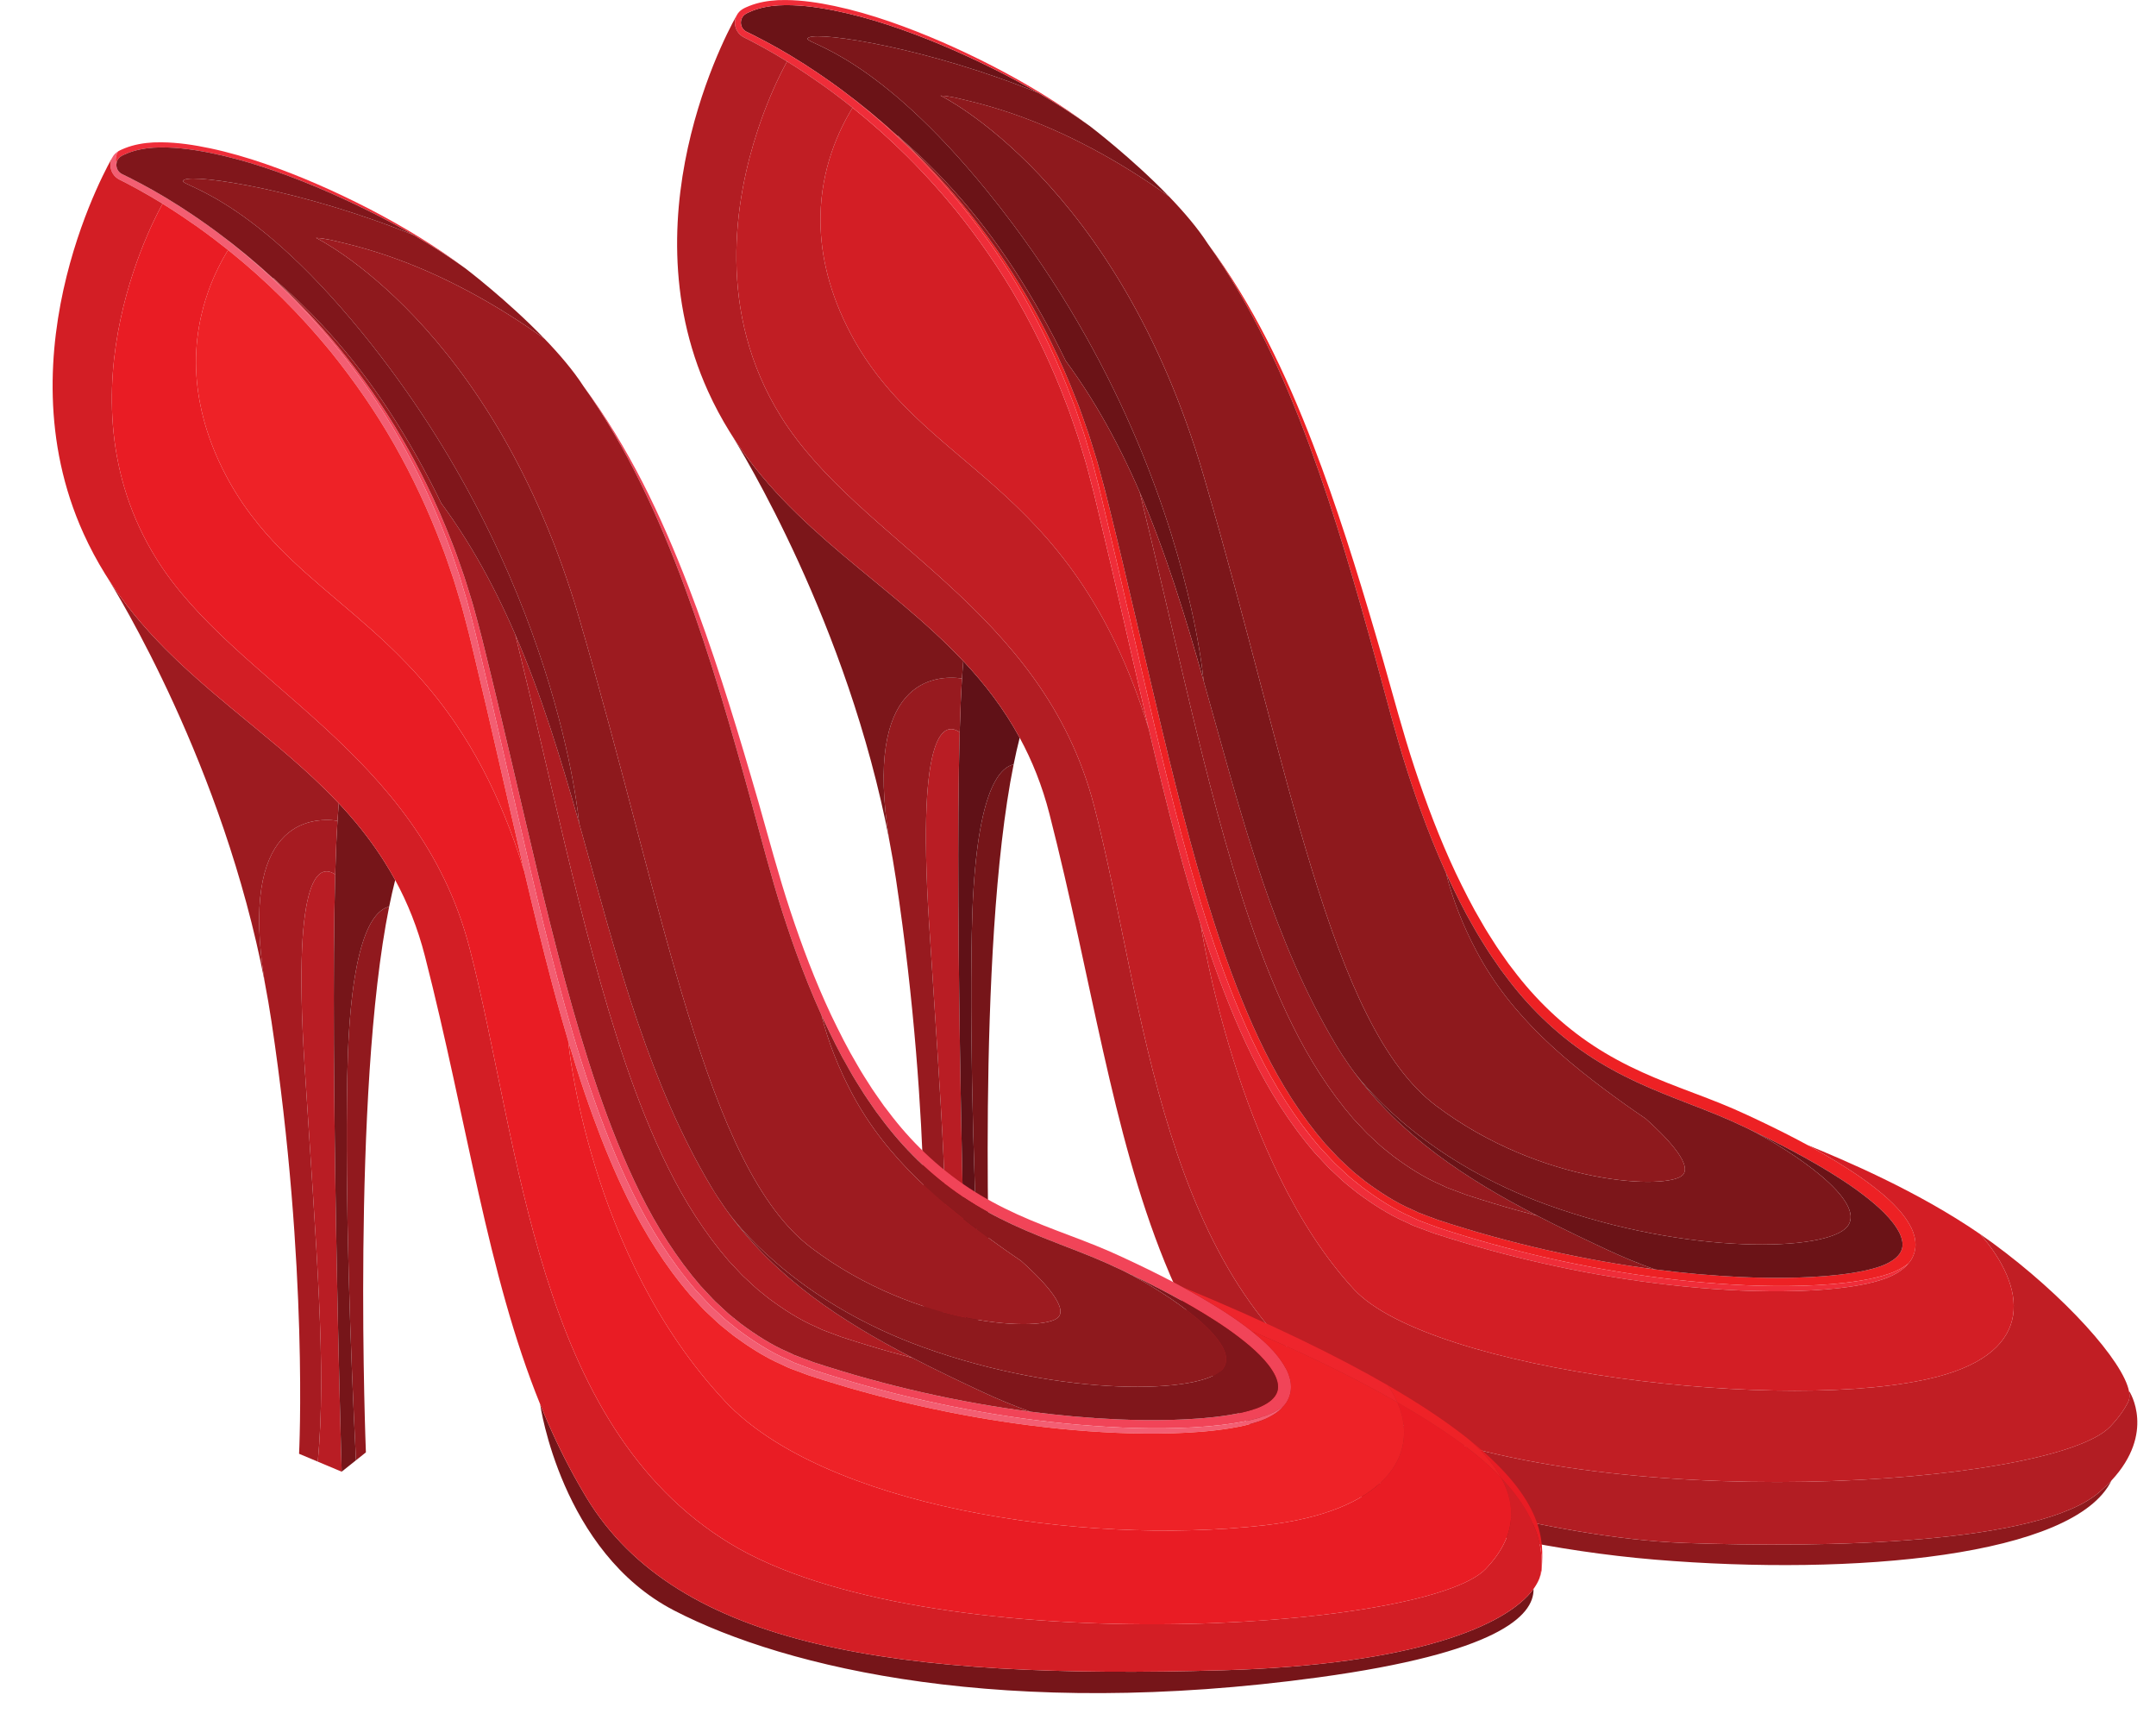
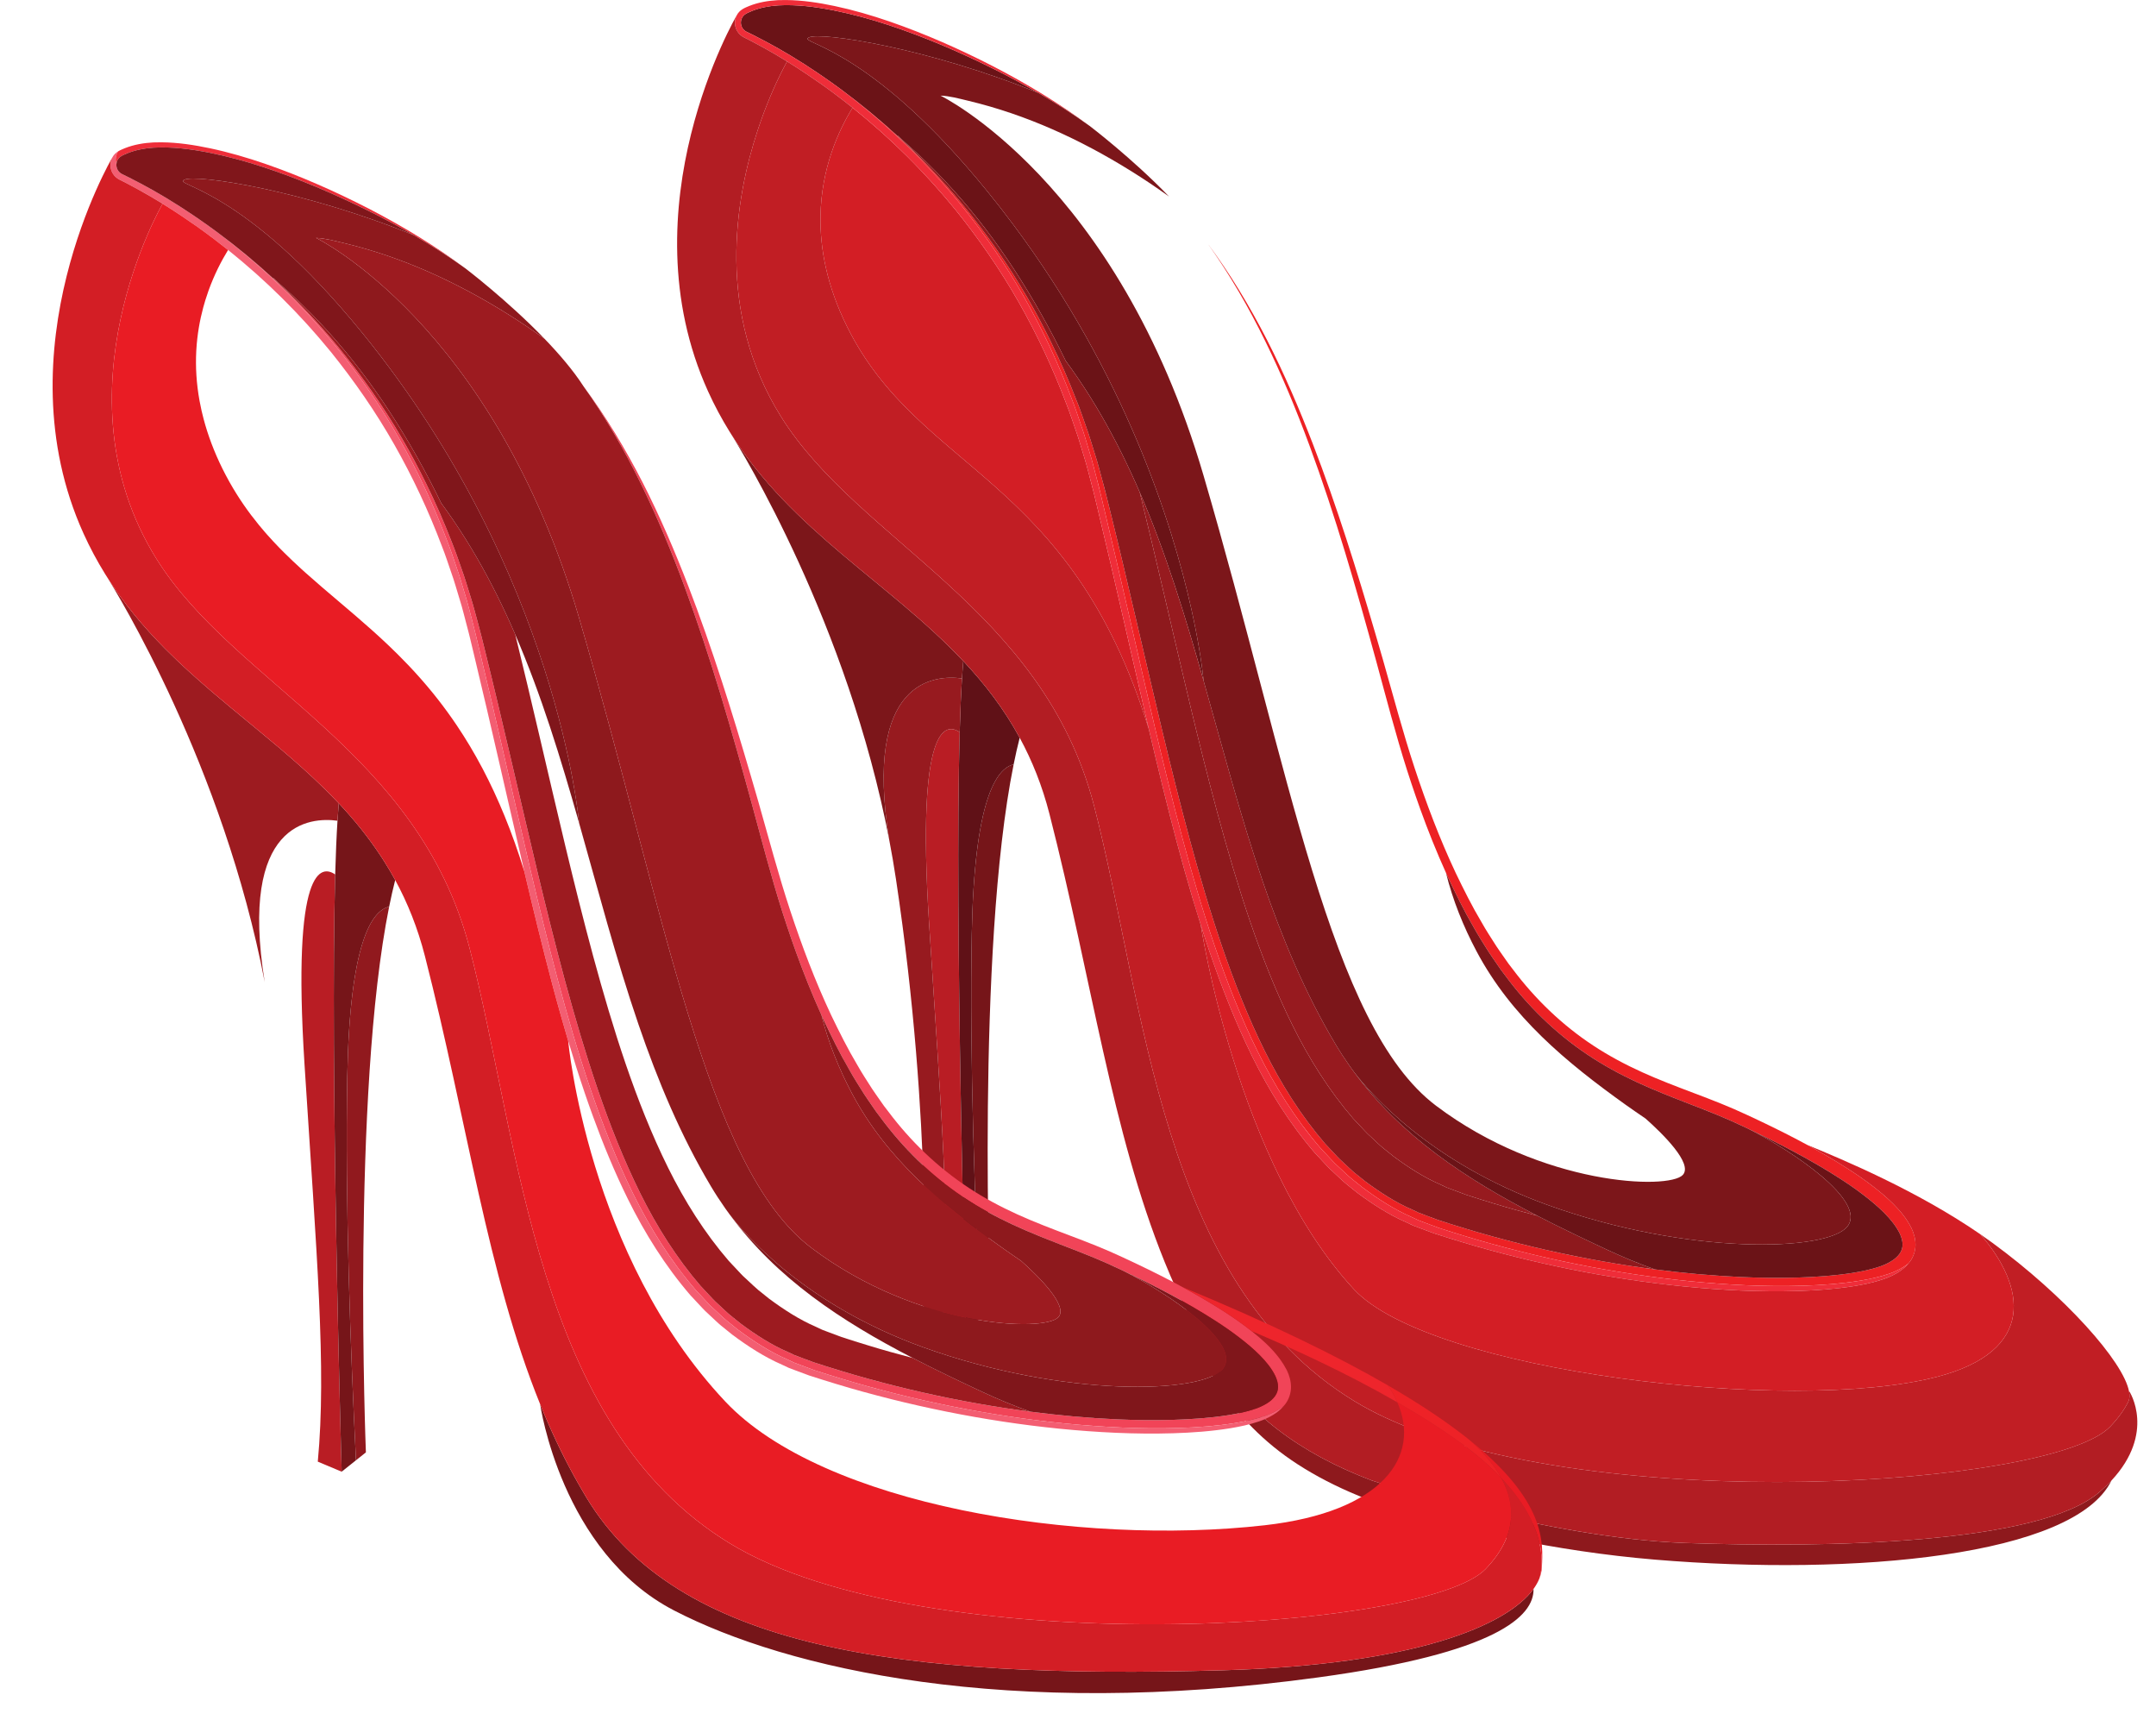
<svg xmlns="http://www.w3.org/2000/svg" height="2062.2" preserveAspectRatio="xMidYMid meet" version="1.0" viewBox="186.9 485.0 2585.5 2062.2" width="2585.5" zoomAndPan="magnify">
  <g>
    <g>
      <path d="M 2704.707 2273.832 C 2631.762 2336.922 2374.723 2340.863 2207.496 2334.953 C 2040.27 2329.031 1832.242 2260.121 1832.242 2260.121 C 1746.066 2227.613 1681.129 2179.383 1639.145 2110.07 C 1629.547 2094.242 1620.676 2078.074 1612.367 2061.613 C 1619.105 2092.262 1641.594 2160.273 1714.09 2219.574 C 1749.203 2248.293 1798.98 2274.953 1860.25 2294.332 C 1937.297 2318.703 2051.262 2344.871 2171.348 2354.91 C 2410.789 2374.922 2674.633 2350.793 2718.969 2260.121 C 2718.984 2260.094 2718.984 2260.062 2719.004 2260.031 C 2714.766 2264.582 2710.062 2269.191 2704.707 2273.832" fill="#8e191d" />
    </g>
    <g>
      <path d="M 1464.488 917.039 C 1465.266 918.102 1466.02 919.16 1466.801 920.234 C 1466.188 919.379 1465.586 918.523 1464.961 917.68 C 1464.809 917.473 1464.641 917.258 1464.488 917.039" fill="#ef2d39" />
    </g>
    <g>
      <path d="M 1345.504 2077.23 C 1345.496 2076.859 1345.484 2076.438 1345.477 2075.949 C 1345.445 2074.969 1345.402 2073.711 1345.363 2072.27 C 1345.355 2071.891 1345.344 2071.488 1345.332 2071.078 C 1345.324 2070.789 1345.312 2070.539 1345.305 2070.23 C 1345.273 2069.219 1345.242 2068.121 1345.211 2066.941 C 1345.211 2066.84 1345.203 2066.75 1345.203 2066.66 C 1345.09 2062.789 1344.961 2058.059 1344.809 2052.531 C 1344.809 2052.43 1344.797 2052.328 1344.797 2052.219 C 1344.746 2050.422 1344.695 2048.531 1344.645 2046.551 C 1344.645 2046.461 1344.645 2046.359 1344.645 2046.258 C 1344.484 2040.359 1344.301 2033.738 1344.109 2026.461 C 1344.09 2025.891 1344.078 2025.328 1344.059 2024.75 C 1343.938 2019.898 1343.797 2014.777 1343.676 2009.391 C 1343.656 2008.898 1343.645 2008.41 1343.633 2007.93 C 1343.574 2005.5 1343.504 2003.031 1343.441 2000.508 C 1343.434 2000.25 1343.434 2000.008 1343.422 1999.75 C 1343.352 1996.93 1343.281 1994.031 1343.199 1991.078 C 1343.188 1990.789 1343.188 1990.5 1343.18 1990.199 C 1342.938 1980.75 1342.703 1970.688 1342.441 1960.09 C 1342.441 1960.059 1342.441 1960.039 1342.441 1960.016 C 1342.27 1952.949 1342.098 1945.645 1341.934 1938.129 C 1341.926 1937.855 1341.926 1937.582 1341.914 1937.312 C 1341.652 1925.984 1341.379 1914.148 1341.117 1901.891 C 1341.117 1901.879 1341.117 1901.871 1341.117 1901.852 C 1340.75 1885.363 1340.387 1868.098 1340.035 1850.258 C 1340.035 1850.125 1340.023 1849.992 1340.023 1849.852 C 1339.668 1832.07 1339.324 1813.703 1338.98 1794.934 C 1338.98 1794.77 1338.98 1794.598 1338.973 1794.438 C 1336.363 1647.77 1334.641 1476.371 1337.77 1362.898 C 1321.332 1351.367 1285.77 1351.633 1300.98 1590.633 C 1315.516 1819.113 1327.5 1954.375 1316.902 2066.859 L 1345.547 2078.891 C 1345.547 2078.891 1345.547 2078.441 1345.516 2077.59 C 1345.516 2077.48 1345.516 2077.348 1345.504 2077.23" fill="#b91d24" />
    </g>
    <g>
      <path d="M 1352.262 1604.57 C 1349.469 1755.309 1356.191 1935.301 1362.691 2065.211 L 1374.59 2055.719 C 1374.59 2055.719 1357.219 1625.609 1402.469 1401.488 C 1381.441 1406.328 1355.211 1444.969 1352.262 1604.57" fill="#761519" />
    </g>
    <g>
      <path d="M 1341.691 1282.34 C 1341.68 1282.434 1341.68 1282.539 1341.668 1282.645 C 1341.258 1287.57 1340.875 1292.855 1340.516 1298.445 C 1339.355 1316.703 1338.445 1338.43 1337.77 1362.902 C 1334.633 1476.379 1336.355 1647.773 1338.965 1794.445 C 1338.973 1794.602 1338.973 1794.77 1338.973 1794.93 C 1339.312 1813.707 1339.66 1832.07 1340.02 1849.855 C 1340.02 1849.992 1340.031 1850.133 1340.031 1850.27 C 1340.391 1868.105 1340.75 1885.359 1341.109 1901.855 C 1341.109 1901.879 1341.109 1901.887 1341.109 1901.898 C 1341.371 1914.156 1341.648 1925.98 1341.902 1937.32 C 1341.91 1937.582 1341.91 1937.867 1341.922 1938.133 C 1342.09 1945.652 1342.262 1952.953 1342.441 1960.023 C 1342.441 1960.043 1342.441 1960.062 1342.441 1960.094 C 1342.695 1970.691 1342.938 1980.754 1343.18 1990.203 C 1343.191 1990.504 1343.191 1990.793 1343.199 1991.082 C 1343.273 1994.035 1343.348 1996.934 1343.414 1999.754 C 1343.422 2000.012 1343.422 2000.254 1343.434 2000.512 C 1343.496 2003.031 1343.57 2005.504 1343.625 2007.934 C 1343.633 2008.414 1343.645 2008.902 1343.664 2009.395 C 1343.793 2014.785 1343.941 2019.902 1344.059 2024.754 C 1344.078 2025.332 1344.09 2025.891 1344.109 2026.465 C 1344.301 2033.742 1344.48 2040.363 1344.637 2046.262 C 1344.637 2046.363 1344.637 2046.465 1344.648 2046.555 C 1344.691 2048.531 1344.742 2050.422 1344.797 2052.223 C 1344.797 2052.332 1344.809 2052.434 1344.809 2052.531 C 1344.953 2058.062 1345.082 2062.793 1345.199 2066.664 C 1345.199 2066.754 1345.207 2066.844 1345.207 2066.941 C 1345.242 2068.125 1345.262 2069.223 1345.293 2070.234 C 1345.305 2070.543 1345.312 2070.793 1345.324 2071.082 C 1345.336 2071.492 1345.348 2071.891 1345.355 2072.273 C 1345.398 2073.723 1345.43 2074.965 1345.461 2075.953 C 1345.473 2076.441 1345.484 2076.863 1345.492 2077.234 C 1345.504 2077.352 1345.504 2077.484 1345.504 2077.594 C 1345.535 2078.441 1345.547 2078.895 1345.547 2078.895 L 1362.688 2065.215 C 1356.188 1935.301 1349.469 1755.312 1352.258 1604.578 C 1355.203 1444.977 1381.434 1406.332 1402.469 1401.492 C 1404.723 1390.301 1407.141 1379.617 1409.73 1369.539 C 1390.824 1334.762 1367.707 1304.828 1342.102 1277.594 C 1341.965 1279.137 1341.828 1280.711 1341.691 1282.34" fill="#601117" />
    </g>
    <g>
      <path d="M 1202.59 876.391 C 1289.449 1051.879 1470.316 1053.504 1564.535 1359.145 C 1564.535 1359.16 1564.551 1359.172 1564.551 1359.203 C 1557.906 1330.879 1551.395 1302.555 1544.91 1274.219 C 1541.586 1259.656 1538.25 1245.105 1534.898 1230.539 C 1524.824 1186.438 1514.551 1142.41 1504.012 1098.453 C 1501.332 1087.492 1498.859 1076.395 1495.902 1065.594 C 1492.977 1054.762 1490.473 1043.785 1487.047 1033.098 C 1483.711 1022.367 1480.781 1011.523 1476.977 1000.953 C 1473.305 990.344 1469.863 979.629 1465.691 969.207 C 1449.859 927.184 1430.781 886.375 1408.57 847.309 C 1386.371 808.238 1360.672 771.191 1332.469 736.195 C 1328.301 731.086 1324.059 726.035 1319.77 721.031 C 1318.539 719.598 1317.301 718.191 1316.07 716.773 C 1312.828 713.023 1309.551 709.32 1306.238 705.648 C 1305 704.27 1303.762 702.895 1302.52 701.52 C 1298.52 697.145 1294.492 692.809 1290.398 688.523 C 1289.961 688.055 1289.52 687.57 1289.07 687.117 C 1284.199 682.008 1279.262 676.988 1274.25 672.023 C 1274.09 671.863 1273.93 671.703 1273.762 671.543 C 1269.031 666.844 1264.219 662.219 1259.371 657.637 C 1258.75 657.051 1258.121 656.48 1257.5 655.895 C 1252.641 651.328 1247.73 646.836 1242.758 642.383 C 1242.629 642.281 1242.5 642.164 1242.371 642.047 C 1237.461 637.672 1232.488 633.367 1227.48 629.125 C 1226.051 627.91 1224.609 626.723 1223.18 625.523 C 1219.469 622.418 1215.742 619.344 1211.98 616.316 C 1211.078 615.582 1210.211 614.836 1209.309 614.121 C 1191.969 642.328 1171.859 687.086 1170.84 743.98 C 1170.148 782.902 1178.398 827.504 1202.59 876.391" fill="#d31e25" />
    </g>
    <g>
      <path d="M 1263.598 647.676 C 1271.109 654.945 1279.207 661.691 1286.809 668.773 C 1301.789 682.723 1316.141 697.367 1329.871 712.547 C 1356.668 742.172 1380.758 773.953 1402.629 807.379 C 1425.777 842.766 1446.461 879.703 1464.961 917.688 C 1465.578 918.535 1466.18 919.383 1466.801 920.23 C 1466.809 920.246 1466.816 920.258 1466.828 920.273 C 1468.609 922.723 1470.391 925.172 1472.129 927.621 C 1472.938 928.758 1473.719 929.898 1474.508 931.039 C 1476.23 933.484 1477.938 935.934 1479.617 938.414 C 1480.418 939.566 1481.188 940.738 1481.969 941.91 C 1483.617 944.355 1485.262 946.805 1486.867 949.285 C 1487.68 950.516 1488.469 951.762 1489.27 952.996 C 1490.828 955.414 1492.391 957.844 1493.91 960.277 C 1494.738 961.586 1495.539 962.895 1496.348 964.219 C 1497.82 966.59 1499.289 968.961 1500.73 971.348 C 1501.59 972.781 1502.418 974.195 1503.27 975.629 C 1504.641 977.922 1506.008 980.234 1507.359 982.559 C 1508.238 984.082 1509.109 985.621 1509.988 987.16 C 1511.258 989.379 1512.527 991.613 1513.777 993.844 C 1514.711 995.523 1515.629 997.199 1516.551 998.895 C 1517.707 1001.004 1518.871 1003.113 1520.008 1005.238 C 1520.988 1007.055 1521.938 1008.871 1522.898 1010.703 C 1523.961 1012.707 1525.027 1014.707 1526.07 1016.727 C 1527.09 1018.711 1528.09 1020.699 1529.098 1022.684 C 1530.051 1024.562 1531.008 1026.426 1531.949 1028.305 C 1533.02 1030.461 1534.059 1032.613 1535.117 1034.785 C 1535.969 1036.527 1536.828 1038.266 1537.668 1040.008 C 1538.777 1042.332 1539.875 1044.672 1540.965 1046.996 C 1541.723 1048.598 1542.477 1050.168 1543.215 1051.77 C 1544.383 1054.293 1545.539 1056.836 1546.695 1059.375 C 1547.324 1060.809 1547.973 1062.211 1548.617 1063.625 C 1549.82 1066.336 1551.004 1069.047 1552.207 1071.77 C 1552.699 1072.91 1553.207 1074.066 1553.699 1075.203 C 1584.941 1147.434 1608.316 1223.82 1630.211 1301.023 C 1630.211 1301.023 1630.195 1300.793 1630.164 1300.438 C 1630.133 1300.148 1630.102 1299.777 1630.055 1299.285 C 1629.965 1298.547 1629.871 1297.543 1629.734 1296.344 C 1629.688 1295.957 1629.656 1295.527 1629.594 1295.066 C 1629.457 1293.895 1629.301 1292.57 1629.117 1291.078 C 1628.887 1289.137 1628.594 1286.938 1628.254 1284.457 C 1628.254 1284.363 1628.238 1284.273 1628.223 1284.164 C 1627.945 1282.223 1627.656 1280.07 1627.316 1277.789 C 1627.117 1276.449 1626.898 1275.062 1626.684 1273.617 C 1626.484 1272.355 1626.285 1271.047 1626.07 1269.707 C 1625.652 1267.074 1625.207 1264.332 1624.715 1261.406 C 1624.684 1261.285 1624.652 1261.145 1624.637 1261.039 C 1624.035 1257.527 1623.375 1253.801 1622.664 1249.875 C 1622.066 1246.688 1621.418 1243.316 1620.758 1239.867 C 1619.262 1232.336 1617.586 1224.223 1615.645 1215.508 C 1615.551 1215.074 1615.445 1214.645 1615.352 1214.215 C 1592.5 1112.328 1536.309 934.285 1402.02 754.305 C 1391.91 740.754 1381.352 727.191 1370.328 713.641 C 1238.031 550.996 1155.98 538.203 1155.258 531.551 C 1155.199 530.98 1155.719 530.457 1156.848 529.902 C 1170.98 522.836 1299.98 542.496 1432.039 596.375 C 1432 596.359 1431.961 596.328 1431.918 596.312 C 1422.988 591.121 1413.969 586.086 1404.859 581.207 C 1404.379 580.945 1403.887 580.699 1403.398 580.438 C 1399.34 578.281 1395.281 576.125 1391.188 574.031 C 1386.469 571.598 1381.73 569.195 1376.969 566.855 C 1336.469 546.809 1294.828 528.992 1251.98 514.859 C 1230.539 507.852 1208.777 501.848 1186.719 497.477 C 1164.699 493.148 1142.23 490.207 1120.078 491.469 C 1109.059 492.211 1098.109 494.227 1088.07 498.352 C 1086.82 498.859 1085.578 499.414 1084.367 500 C 1083.211 500.555 1081.809 501.215 1080.98 501.801 C 1079.09 502.988 1077.578 504.637 1076.609 506.605 C 1075.859 508.086 1075.449 509.73 1075.367 511.395 C 1075.328 512.027 1075.359 512.656 1075.418 513.289 C 1075.438 513.457 1075.469 513.629 1075.488 513.797 C 1075.551 514.258 1075.641 514.703 1075.75 515.152 C 1075.797 515.352 1075.848 515.535 1075.91 515.738 C 1076.039 516.168 1076.191 516.582 1076.371 516.984 C 1076.438 517.168 1076.5 517.34 1076.59 517.508 C 1076.859 518.062 1077.16 518.617 1077.52 519.125 C 1078.758 520.91 1080.43 522.266 1082.508 523.281 L 1090.188 527.023 C 1095.27 529.594 1100.34 532.18 1105.348 534.875 C 1115.391 540.234 1125.297 545.84 1135.039 551.707 C 1140.48 555 1145.879 558.355 1151.238 561.773 C 1153.711 563.344 1156.148 564.977 1158.598 566.594 C 1161.398 568.41 1164.199 570.227 1166.961 572.09 C 1170 574.141 1173.008 576.234 1176.02 578.312 C 1178.168 579.805 1180.32 581.285 1182.457 582.793 C 1185.52 584.965 1188.559 587.164 1191.598 589.383 C 1193.398 590.691 1195.199 592.016 1196.988 593.34 C 1220.121 610.508 1242.348 628.879 1263.551 648.402 C 1263.57 648.156 1263.578 647.91 1263.598 647.676" fill="#6b1317" />
    </g>
    <g>
      <path d="M 1300.988 1590.629 C 1285.77 1351.625 1321.336 1351.363 1337.777 1362.898 C 1338.457 1338.418 1339.367 1316.699 1340.52 1298.434 C 1307.688 1293.945 1222.215 1299.699 1253.25 1491.855 C 1253.25 1491.887 1253.262 1491.922 1253.262 1491.953 C 1256.254 1507.527 1258.977 1523.266 1261.371 1539.176 C 1305.938 1835.621 1294.457 2057.426 1294.457 2057.426 L 1316.906 2066.855 C 1327.5 1954.367 1315.527 1819.117 1300.988 1590.629" fill="#971a1f" />
    </g>
    <g>
      <path d="M 1340.52 1298.441 C 1340.887 1292.848 1341.266 1287.559 1341.668 1282.637 C 1341.68 1282.539 1341.68 1282.43 1341.695 1282.328 C 1341.828 1280.715 1341.977 1279.137 1342.109 1277.594 C 1253.988 1183.828 1136.73 1121.953 1063.07 1004.488 C 1076.602 1026 1203.441 1232.453 1253.266 1491.957 C 1253.266 1491.934 1253.254 1491.883 1253.254 1491.859 C 1222.211 1299.715 1307.684 1293.949 1340.52 1298.441" fill="#7c161a" />
    </g>
    <g>
      <path d="M 1757.133 1018.84 C 1788.453 1103.652 1813.461 1190.641 1837.324 1277.855 C 1849.211 1321.426 1860.52 1365.379 1874.328 1408.629 C 1876.02 1413.902 1877.742 1419.16 1879.48 1424.418 C 1880.727 1428.168 1882.008 1431.902 1883.289 1435.633 C 1883.793 1437.082 1884.266 1438.531 1884.766 1439.961 C 1886.473 1444.914 1888.211 1449.852 1889.996 1454.789 C 1890.07 1454.973 1890.133 1455.172 1890.191 1455.355 C 1899.488 1481.094 1909.637 1506.547 1920.961 1531.527 C 1921.617 1532.996 1922.258 1534.477 1922.941 1535.945 C 1932.637 1556.535 1942.633 1577.035 1954.168 1596.734 C 1959.672 1606.738 1965.918 1616.305 1971.953 1626.004 C 1975.031 1630.816 1978.387 1635.457 1981.602 1640.188 L 1986.461 1647.246 L 1991.629 1654.094 C 2018.754 1690.957 2052.129 1723.648 2090.367 1749.277 C 2109.461 1762.105 2129.73 1773.125 2150.504 1782.766 C 2171.273 1792.406 2192.535 1800.637 2213.613 1808.828 C 2234.766 1816.984 2255.551 1825.098 2275.789 1834.746 C 2278.809 1836.156 2281.809 1837.598 2284.812 1839.016 C 2285.191 1839.195 2285.574 1839.387 2285.941 1839.566 C 2293.941 1843.375 2301.91 1847.238 2309.852 1851.188 C 2310.566 1851.547 2311.285 1851.906 2312 1852.277 C 2320.121 1856.348 2328.23 1860.488 2336.246 1864.758 C 2356.09 1875.309 2375.566 1886.465 2394.309 1898.605 C 2403.684 1904.656 2412.84 1910.996 2421.621 1917.738 C 2430.398 1924.457 2438.902 1931.508 2446.52 1939.195 C 2454.141 1946.836 2460.922 1955.246 2465.207 1964.098 C 2467.203 1968.516 2468.496 1973.008 2468.48 1977.137 C 2468.48 1978.168 2468.391 1979.168 2468.254 1980.148 C 2468.102 1981.066 2467.871 1981.957 2467.582 1982.848 C 2467.566 1982.898 2467.566 1982.949 2467.551 1983.008 C 2466.941 1984.848 2466.027 1986.598 2464.824 1988.289 C 2464.809 1988.309 2464.793 1988.328 2464.793 1988.348 C 2464.762 1988.379 2464.75 1988.406 2464.734 1988.438 C 2462.266 1991.867 2458.637 1994.969 2454.355 1997.457 C 2450.059 2000.02 2445.469 2002.117 2440.473 2003.758 C 2430.473 2007.129 2419.652 2009.348 2408.773 2011.117 C 2386.949 2014.559 2364.594 2016.059 2342.234 2016.746 C 2319.863 2017.398 2297.398 2017.098 2274.98 2016.105 C 2240.355 2014.527 2205.777 2011.398 2171.352 2006.918 C 2161.172 2005.586 2151.008 2004.156 2140.855 2002.605 C 2096.387 1995.797 2052.254 1986.836 2008.621 1975.855 C 1986.828 1970.309 1965.109 1964.426 1943.609 1957.816 C 1932.816 1954.668 1922.148 1951.078 1911.438 1947.688 L 1895.969 1941.895 L 1888.258 1938.988 L 1880.789 1935.465 C 1860.582 1926.758 1842.02 1914.668 1824.371 1901.586 L 1811.48 1891.234 C 1807.227 1887.738 1803.34 1883.785 1799.242 1880.086 L 1793.191 1874.445 C 1791.195 1872.535 1789.383 1870.449 1787.461 1868.445 L 1776.121 1856.348 C 1747.168 1822.777 1723.242 1784.777 1703.398 1744.695 C 1683.539 1704.574 1667.082 1662.688 1652.496 1620.137 C 1637.93 1577.559 1625.293 1534.254 1613.453 1490.703 C 1589.922 1403.555 1569.836 1315.348 1549.188 1227.23 C 1538.871 1183.172 1528.508 1139.082 1517.594 1095.133 C 1514.816 1084.129 1512.273 1073.156 1509.176 1062.152 C 1506.094 1051.18 1503.465 1040.102 1499.895 1029.266 C 1496.434 1018.398 1493.355 1007.426 1489.402 996.727 C 1485.594 986 1482.023 975.18 1477.695 964.633 C 1468.453 940.707 1458.137 917.223 1446.844 894.211 C 1438.062 876.32 1428.703 858.703 1418.703 841.449 C 1395.855 802.023 1369.496 764.703 1340.625 729.484 C 1316.773 700.77 1291.004 673.66 1263.555 648.391 C 1242.352 628.871 1220.121 610.492 1196.992 593.332 C 1249.566 632.91 1297.254 678.918 1338.793 729.848 C 1367.004 764.855 1392.695 801.902 1414.902 840.977 C 1437.105 880.039 1456.195 920.848 1472.023 962.879 C 1476.203 973.305 1479.633 984.004 1483.293 994.625 C 1487.105 1005.188 1490.043 1016.039 1493.363 1026.766 C 1496.797 1037.465 1499.293 1048.422 1502.246 1059.258 C 1505.195 1070.062 1507.656 1081.156 1510.336 1092.113 C 1520.875 1136.082 1531.145 1180.109 1541.23 1224.211 C 1561.5 1312.391 1581.219 1400.781 1604.492 1488.484 C 1616.148 1532.328 1628.859 1575.953 1643.52 1619.027 C 1658.195 1662.074 1674.84 1704.617 1695.078 1745.656 C 1715.301 1786.648 1739.852 1825.906 1769.996 1860.945 L 1781.836 1873.625 C 1783.832 1875.707 1785.738 1877.898 1787.812 1879.906 L 1794.168 1885.836 C 1798.449 1889.727 1802.52 1893.867 1807 1897.559 L 1820.562 1908.477 C 1839.141 1922.316 1858.781 1935.105 1880.148 1944.387 L 1888.043 1948.098 L 1896.211 1951.176 L 1912.535 1957.246 C 1923.383 1960.668 1934.191 1964.277 1945.102 1967.457 C 1966.879 1974.117 1988.855 1980.027 2010.906 1985.617 C 2055.055 1996.656 2099.711 2005.656 2144.711 2012.477 C 2189.699 2019.316 2235.055 2023.938 2280.59 2025.957 C 2303.375 2026.926 2326.203 2027.199 2349.047 2026.496 C 2371.891 2025.785 2394.781 2024.168 2417.641 2020.465 C 2429.07 2018.535 2440.5 2016.199 2451.93 2012.289 C 2457.66 2010.387 2463.438 2007.766 2468.832 2004.488 C 2471.164 2003.105 2473.434 2001.488 2475.613 1999.688 C 2476.207 1998.977 2476.832 1998.297 2477.383 1997.527 C 2481.574 1991.836 2484.086 1984.348 2483.98 1977.168 C 2483.949 1969.945 2481.863 1963.387 2479.18 1957.555 C 2473.512 1946.027 2465.664 1936.746 2457.34 1928.406 C 2448.988 1920.059 2439.984 1912.676 2430.793 1905.695 C 2421.574 1898.699 2412.094 1892.195 2402.434 1886.016 C 2386.645 1875.879 2370.445 1866.516 2354.016 1857.617 C 2350.387 1855.656 2346.762 1853.688 2343.121 1851.766 C 2322.957 1841.168 2302.488 1831.227 2281.871 1821.695 C 2261.191 1811.977 2239.793 1803.656 2218.641 1795.707 C 2197.504 1787.695 2176.473 1779.758 2156.113 1770.516 C 2135.766 1761.277 2116.062 1750.777 2097.5 1738.535 C 2060.359 1714.086 2027.824 1682.797 2001 1647.027 L 1995.895 1640.375 L 1991.078 1633.504 C 1987.91 1628.906 1984.586 1624.395 1981.523 1619.707 C 1975.52 1610.246 1969.301 1600.926 1963.832 1591.125 C 1952.324 1571.875 1942.297 1551.734 1932.543 1531.484 C 1913.402 1490.785 1897.445 1448.543 1883.305 1405.734 C 1869.191 1362.895 1857.672 1319.219 1845.25 1275.648 C 1842.309 1265.496 1839.367 1255.379 1836.41 1245.242 C 1813.934 1168.465 1790.082 1092.008 1761.293 1017.273 C 1744.988 975.012 1727.109 933.316 1706.508 892.961 C 1685.844 852.668 1662.434 813.742 1635.473 777.426 C 1635.461 777.398 1635.445 777.383 1635.43 777.367 C 1661.734 814.215 1684.379 853.52 1704.238 894.09 C 1724.184 934.641 1741.484 976.461 1757.133 1018.84" fill="#ed2124" />
    </g>
    <g>
      <path d="M 1071.527 523.18 C 1073.449 526.082 1076.301 528.41 1079.289 529.891 L 1086.809 533.688 C 1091.801 536.297 1096.77 538.918 1101.68 541.648 C 1111.52 547.082 1121.238 552.742 1130.801 558.684 C 1136.969 562.496 1143.059 566.43 1149.117 570.41 C 1150.508 571.32 1151.898 572.246 1153.289 573.172 C 1159.039 576.996 1164.738 580.887 1170.391 584.867 C 1170.609 585.02 1170.828 585.176 1171.051 585.328 C 1177.488 589.883 1183.848 594.527 1190.148 599.246 C 1190.309 599.371 1190.469 599.508 1190.641 599.633 C 1196.277 603.875 1201.848 608.227 1207.379 612.625 C 1208.02 613.133 1208.68 613.613 1209.309 614.121 C 1210.211 614.848 1211.078 615.586 1211.98 616.312 C 1215.738 619.352 1219.469 622.422 1223.18 625.523 C 1224.609 626.727 1226.051 627.914 1227.48 629.117 C 1232.488 633.375 1237.461 637.668 1242.367 642.047 C 1242.5 642.156 1242.629 642.281 1242.758 642.387 C 1247.73 646.832 1252.641 651.336 1257.5 655.887 C 1258.121 656.477 1258.75 657.062 1259.371 657.648 C 1264.219 662.23 1269.031 666.844 1273.758 671.551 C 1273.93 671.703 1274.09 671.859 1274.25 672.027 C 1279.258 676.996 1284.199 682.012 1289.07 687.117 C 1289.52 687.582 1289.961 688.059 1290.398 688.523 C 1294.488 692.812 1298.52 697.148 1302.52 701.527 C 1303.758 702.887 1305 704.273 1306.238 705.648 C 1309.547 709.32 1312.828 713.039 1316.07 716.773 C 1317.301 718.191 1318.539 719.598 1319.77 721.031 C 1324.059 726.031 1328.297 731.074 1332.469 736.184 C 1360.668 771.191 1386.367 808.238 1408.57 847.305 C 1430.777 886.371 1449.859 927.184 1465.688 969.215 C 1469.871 979.645 1473.301 990.336 1476.969 1000.953 C 1480.781 1011.52 1483.711 1022.367 1487.039 1033.105 C 1490.469 1043.801 1492.969 1054.754 1495.91 1065.586 C 1498.859 1076.387 1501.328 1087.496 1504.008 1098.449 C 1514.547 1142.41 1524.816 1186.445 1534.898 1230.539 C 1538.25 1245.105 1541.578 1259.656 1544.914 1274.223 C 1551.395 1302.551 1557.906 1330.879 1564.555 1359.207 C 1566.996 1369.59 1569.465 1379.977 1571.949 1390.359 C 1572.195 1391.379 1572.426 1392.41 1572.672 1393.445 C 1574.926 1402.793 1577.207 1412.145 1579.492 1421.496 C 1580 1423.5 1580.48 1425.508 1580.973 1427.527 C 1583.117 1436.23 1585.324 1444.934 1587.516 1453.633 C 1588.164 1456.195 1588.797 1458.762 1589.445 1461.32 C 1592.312 1472.5 1595.215 1483.66 1598.16 1494.82 C 1604.18 1517.449 1610.504 1540.02 1617.203 1562.492 C 1617.262 1562.691 1617.324 1562.883 1617.371 1563.082 C 1620.457 1573.391 1623.605 1583.68 1626.875 1593.941 C 1630.207 1604.441 1633.633 1614.922 1637.184 1625.359 C 1651.871 1668.41 1668.504 1710.949 1688.73 1751.992 C 1708.977 1792.969 1733.523 1832.242 1763.672 1867.281 L 1775.508 1879.949 C 1777.512 1882.043 1779.395 1884.223 1781.492 1886.23 L 1787.836 1892.16 C 1792.125 1896.059 1796.199 1900.191 1800.656 1903.891 L 1814.219 1914.812 C 1832.812 1928.641 1852.453 1941.441 1873.824 1950.711 L 1881.723 1954.43 L 1889.871 1957.512 L 1906.195 1963.582 C 1917.059 1966.992 1927.844 1970.609 1938.781 1973.781 C 1960.535 1980.441 1982.523 1986.352 2004.57 1991.941 C 2048.73 2002.98 2093.383 2011.98 2138.375 2018.801 C 2183.383 2025.641 2228.73 2030.27 2274.262 2032.281 C 2297.035 2033.262 2319.855 2033.531 2342.723 2032.832 C 2365.574 2032.121 2388.457 2030.5 2411.32 2026.789 C 2422.754 2024.859 2434.172 2022.531 2445.605 2018.609 C 2451.348 2016.711 2457.102 2014.09 2462.5 2010.82 C 2463.719 2010.102 2464.922 2009.301 2466.113 2008.473 C 2467.082 2007.77 2468.039 2007.02 2468.996 2006.238 C 2469.152 2006.121 2469.305 2006.012 2469.445 2005.891 C 2471.637 2004.062 2473.703 2002 2475.602 1999.703 C 2475.602 1999.691 2475.602 1999.691 2475.602 1999.691 C 2473.426 2001.492 2471.141 2003.109 2468.828 2004.492 C 2463.426 2007.77 2457.656 2010.391 2451.934 2012.289 C 2440.5 2016.203 2429.066 2018.539 2417.633 2020.473 C 2394.766 2024.172 2371.883 2025.789 2349.035 2026.5 C 2326.184 2027.199 2303.363 2026.93 2280.59 2025.961 C 2235.043 2023.941 2189.695 2019.32 2144.703 2012.48 C 2099.711 2005.66 2055.043 1996.66 2010.898 1985.621 C 1988.852 1980.031 1966.863 1974.121 1945.094 1967.461 C 1934.184 1964.281 1923.383 1960.672 1912.535 1957.25 L 1896.195 1951.18 L 1888.035 1948.102 L 1880.148 1944.391 C 1858.781 1935.109 1839.121 1922.32 1820.547 1908.48 L 1806.984 1897.562 C 1802.523 1893.871 1798.449 1889.73 1794.16 1885.84 L 1787.805 1879.91 C 1785.723 1877.902 1783.824 1875.711 1781.832 1873.629 L 1769.984 1860.949 C 1739.852 1825.91 1715.301 1786.652 1695.074 1745.66 C 1674.832 1704.621 1658.184 1662.082 1643.508 1619.031 C 1628.852 1575.961 1616.152 1532.332 1604.488 1488.492 C 1581.219 1400.789 1561.484 1312.395 1541.23 1224.215 C 1531.141 1180.117 1520.867 1136.082 1510.328 1092.125 C 1507.648 1081.168 1505.188 1070.074 1502.238 1059.273 C 1499.289 1048.43 1496.789 1037.473 1493.359 1026.766 C 1490.039 1016.059 1487.098 1005.195 1483.289 994.625 C 1479.629 984.012 1476.199 973.316 1472.02 962.887 C 1456.188 920.859 1437.098 880.047 1414.898 840.98 C 1392.688 801.914 1367 764.867 1338.789 729.871 C 1297.25 678.926 1249.559 632.914 1196.988 593.336 C 1195.199 592.012 1193.398 590.699 1191.598 589.387 C 1188.559 587.164 1185.52 584.961 1182.461 582.801 C 1180.316 581.289 1178.168 579.805 1176.02 578.309 C 1173.008 576.227 1170 574.145 1166.961 572.09 C 1164.199 570.223 1161.398 568.418 1158.602 566.582 C 1156.148 564.977 1153.707 563.359 1151.238 561.77 C 1145.879 558.359 1140.48 554.996 1135.039 551.711 C 1125.297 545.832 1115.391 540.246 1105.352 534.875 C 1100.34 532.176 1095.27 529.598 1090.188 527.039 L 1082.508 523.289 C 1080.43 522.27 1078.758 520.91 1077.52 519.121 C 1077.16 518.613 1076.859 518.074 1076.59 517.516 C 1076.5 517.332 1076.438 517.164 1076.367 516.992 C 1076.188 516.578 1076.039 516.176 1075.91 515.742 C 1075.848 515.543 1075.801 515.344 1075.75 515.141 C 1075.641 514.711 1075.551 514.262 1075.488 513.801 C 1075.469 513.629 1075.438 513.461 1075.418 513.289 C 1075.359 512.656 1075.328 512.023 1075.367 511.406 C 1075.449 509.727 1075.859 508.074 1076.609 506.594 C 1077.578 504.633 1079.09 502.984 1080.98 501.809 C 1081.809 501.223 1083.207 500.562 1084.367 500.004 C 1085.578 499.418 1086.82 498.863 1088.07 498.355 C 1098.109 494.234 1109.059 492.215 1120.078 491.457 C 1142.23 490.207 1164.699 493.156 1186.719 497.477 C 1208.781 501.84 1230.539 507.859 1251.98 514.863 C 1294.828 528.996 1336.469 546.801 1376.969 566.844 C 1381.73 569.207 1386.469 571.598 1391.188 574.02 C 1395.277 576.133 1399.34 578.277 1403.398 580.438 C 1403.891 580.699 1404.379 580.949 1404.859 581.211 C 1413.969 586.086 1422.988 591.117 1431.918 596.316 C 1431.961 596.332 1432 596.363 1432.039 596.379 C 1432.039 596.379 1432.039 596.379 1432.051 596.379 C 1432.059 596.395 1432.07 596.395 1432.09 596.406 C 1437.27 599.418 1442.418 602.473 1447.527 605.605 C 1447.629 605.648 1447.738 605.711 1447.828 605.773 C 1452.641 608.723 1457.41 611.699 1462.16 614.738 C 1462.621 615.031 1463.078 615.309 1463.539 615.602 C 1467.859 618.395 1472.16 621.234 1476.43 624.105 C 1477.23 624.645 1478.039 625.168 1478.84 625.707 C 1483.777 629.059 1488.68 632.449 1493.539 635.922 C 1493.52 635.906 1493.508 635.906 1493.488 635.891 C 1457.18 608.906 1418.309 585.406 1378.109 564.609 C 1337.82 543.918 1296.289 525.496 1253.379 510.684 C 1231.91 503.324 1210.07 496.949 1187.797 492.23 C 1168.68 488.219 1149.219 485.191 1129.449 485.039 C 1126.207 485.008 1122.961 485.039 1119.699 485.176 C 1108.168 485.809 1096.539 487.754 1085.551 492.09 C 1084.18 492.613 1082.816 493.199 1081.469 493.816 C 1080.102 494.465 1078.918 494.977 1077.41 495.934 C 1077.391 495.934 1077.379 495.945 1077.359 495.961 C 1074.43 497.723 1071.938 500.344 1070.367 503.43 C 1069.969 504.203 1069.617 505.004 1069.34 505.82 C 1067.328 511.531 1068.098 518.105 1071.527 523.18" fill="#ef2d39" />
    </g>
    <g>
      <path d="M 2740.648 2153.559 L 2740.121 2153.508 C 2740.988 2158.328 2740.75 2162.398 2739.188 2165.52 C 2734.238 2175.438 2727.059 2185.488 2717.297 2195.629 C 2648.344 2267.238 2101.836 2303.52 1847.832 2184.488 C 1844.652 2183 1841.523 2181.488 1838.445 2179.949 C 1838.258 2179.848 1838.07 2179.75 1837.867 2179.66 C 1834.891 2178.168 1831.93 2176.648 1829.039 2175.109 C 1828.988 2175.078 1828.918 2175.039 1828.852 2175.008 C 1826.062 2173.527 1823.324 2172.02 1820.637 2170.488 C 1820.094 2170.188 1819.566 2169.879 1819.039 2169.578 C 1816.383 2168.059 1813.766 2166.527 1811.195 2164.957 C 1577.82 2022.77 1560.273 1688.207 1498.93 1451.219 C 1437.59 1214.23 1217.152 1134.684 1123.473 984.535 C 1045.609 859.742 1067.941 724.594 1095.629 640.777 C 1105.84 609.91 1116.75 586.027 1123.672 572.184 C 1123.793 571.93 1123.93 571.641 1124.051 571.402 C 1128.191 563.152 1130.801 558.68 1130.801 558.68 C 1121.242 552.742 1111.52 547.078 1101.684 541.637 C 1096.773 538.914 1091.801 536.281 1086.812 533.695 L 1079.289 529.883 C 1076.301 528.406 1073.453 526.074 1071.531 523.184 C 1068.102 518.098 1067.332 511.516 1069.34 505.816 C 1069.621 505 1069.973 504.203 1070.371 503.438 C 1070.371 503.438 935.777 732.945 1035.992 954.141 C 1043.789 971.336 1052.469 987.441 1061.883 1002.613 C 1062.27 1003.242 1062.672 1003.855 1063.07 1004.484 C 1136.73 1121.961 1253.992 1183.82 1342.113 1277.586 C 1367.711 1304.82 1390.832 1334.758 1409.73 1369.527 C 1424.5 1396.707 1436.691 1426.82 1445.434 1460.938 C 1496.352 1659.859 1519.992 1841.188 1583.633 1998.188 C 1592.391 2019.801 1601.934 2040.938 1612.371 2061.609 C 1620.684 2078.07 1629.551 2094.238 1639.152 2110.07 C 1681.133 2179.379 1746.07 2227.609 1832.234 2260.117 C 1832.234 2260.117 2040.266 2329.031 2207.508 2334.949 C 2374.734 2340.859 2631.762 2336.918 2704.711 2273.828 C 2710.07 2269.188 2714.781 2264.578 2719.016 2260.031 C 2772.352 2202.641 2740.648 2153.559 2740.648 2153.559" fill="#b21d23" />
    </g>
    <g>
      <path d="M 2093.926 1973.852 C 2093.477 1973.633 2093 1973.422 2092.555 1973.203 C 2086.262 1970.211 2079.984 1967.211 2073.75 1964.195 C 2072.812 1963.742 2071.871 1963.305 2070.949 1962.844 C 2065.105 1960.012 2059.305 1957.164 2053.516 1954.293 C 2052.188 1953.633 2050.859 1952.984 2049.547 1952.324 C 2044.121 1949.613 2038.738 1946.871 2033.371 1944.121 C 2032.332 1943.582 2031.277 1943.062 2030.238 1942.535 C 2012.457 1937.883 1994.75 1932.992 1977.188 1927.594 C 1966.395 1924.434 1955.73 1920.844 1945.02 1917.465 L 1929.551 1911.672 L 1921.828 1908.762 L 1914.367 1905.242 C 1894.148 1896.535 1875.59 1884.441 1857.926 1871.363 L 1845.039 1861.012 C 1840.797 1857.516 1836.914 1853.562 1832.832 1849.863 L 1826.77 1844.223 C 1824.777 1842.312 1822.961 1840.215 1821.039 1838.223 L 1809.699 1826.125 C 1780.75 1792.555 1756.82 1754.543 1736.977 1714.465 C 1717.121 1674.344 1700.641 1632.465 1686.062 1589.902 C 1671.82 1548.23 1659.133 1505.008 1647.043 1460.488 C 1623.504 1373.336 1603.414 1285.133 1582.75 1197.012 C 1573.238 1156.387 1563.672 1115.75 1553.699 1075.211 C 1553.207 1074.07 1552.688 1072.918 1552.199 1071.777 C 1551 1069.051 1549.816 1066.336 1548.617 1063.637 C 1547.969 1062.211 1547.32 1060.809 1546.684 1059.379 C 1545.531 1056.84 1544.391 1054.301 1543.223 1051.777 C 1542.473 1050.172 1541.723 1048.602 1540.969 1047 C 1539.875 1044.676 1538.777 1042.336 1537.664 1040 C 1536.828 1038.27 1535.961 1036.52 1535.109 1034.789 C 1534.059 1032.625 1533.02 1030.461 1531.949 1028.309 C 1531.012 1026.434 1530.047 1024.57 1529.094 1022.684 C 1528.082 1020.703 1527.086 1018.715 1526.062 1016.734 C 1525.023 1014.715 1523.957 1012.711 1522.902 1010.703 C 1521.934 1008.871 1520.984 1007.051 1520 1005.234 C 1518.863 1003.113 1517.707 1001.004 1516.551 998.898 C 1515.629 997.211 1514.707 995.523 1513.781 993.848 C 1512.527 991.609 1511.258 989.387 1509.984 987.168 C 1509.105 985.637 1508.238 984.094 1507.359 982.562 C 1506.004 980.238 1504.633 977.93 1503.262 975.637 C 1502.41 974.207 1501.586 972.777 1500.723 971.363 C 1499.293 968.969 1497.82 966.586 1496.348 964.219 C 1495.539 962.906 1494.73 961.578 1493.91 960.281 C 1492.379 957.84 1490.82 955.418 1489.262 953.008 C 1488.469 951.766 1487.676 950.523 1486.867 949.285 C 1485.25 946.816 1483.621 944.363 1481.961 941.922 C 1481.18 940.754 1480.418 939.57 1479.621 938.418 C 1477.934 935.934 1476.23 933.48 1474.5 931.043 C 1473.719 929.902 1472.941 928.762 1472.133 927.637 C 1470.387 925.168 1468.613 922.73 1466.82 920.277 C 1466.82 920.262 1466.809 920.246 1466.793 920.234 C 1466.016 919.18 1465.25 918.113 1464.469 917.043 C 1464.645 917.262 1464.801 917.477 1464.961 917.691 C 1446.461 879.695 1425.777 842.781 1402.625 807.379 C 1380.758 773.957 1356.664 742.18 1329.867 712.551 C 1316.137 697.367 1301.785 682.734 1286.805 668.781 C 1279.207 661.695 1271.105 654.957 1263.598 647.684 C 1263.574 647.926 1263.566 648.156 1263.547 648.402 C 1290.996 673.672 1316.766 700.789 1340.617 729.508 C 1369.488 764.707 1395.844 802.039 1418.695 841.465 C 1428.695 858.711 1438.055 876.332 1446.836 894.227 C 1458.121 917.23 1468.453 940.727 1477.688 964.637 C 1482.02 975.188 1485.582 986.012 1489.395 996.75 C 1493.348 1007.441 1496.422 1018.41 1499.883 1029.277 C 1503.449 1040.102 1506.09 1051.199 1509.164 1062.168 C 1512.266 1073.164 1514.805 1084.145 1517.59 1095.141 C 1528.5 1139.102 1538.848 1183.172 1549.184 1227.246 C 1569.82 1315.352 1589.922 1403.57 1613.445 1490.723 C 1625.277 1534.262 1637.922 1577.566 1652.48 1620.145 C 1667.07 1662.695 1683.539 1704.586 1703.395 1744.703 C 1723.238 1784.785 1747.152 1822.781 1776.102 1856.352 L 1787.457 1868.453 C 1789.363 1870.453 1791.184 1872.543 1793.172 1874.453 L 1799.234 1880.094 C 1803.32 1883.793 1807.215 1887.742 1811.457 1891.242 L 1824.359 1901.594 C 1842.008 1914.672 1860.566 1926.762 1880.785 1935.473 L 1888.246 1938.992 L 1895.953 1941.902 L 1911.426 1947.691 C 1922.148 1951.082 1932.797 1954.672 1943.594 1957.824 C 1965.094 1964.434 1986.812 1970.312 2008.621 1975.863 C 2052.23 1986.844 2096.379 1995.801 2140.84 2002.613 C 2151 2004.164 2161.16 2005.594 2171.348 2006.922 C 2151.91 1999.934 2132.801 1992.094 2114.188 1983.383 C 2107.402 1980.211 2100.648 1977.043 2093.926 1973.852" fill="#8e191d" />
    </g>
    <g>
      <path d="M 1582.758 1197.008 C 1603.422 1285.121 1623.504 1373.332 1647.043 1460.477 C 1659.141 1505.008 1671.82 1548.215 1686.07 1589.906 C 1700.645 1632.457 1717.133 1674.344 1736.977 1714.465 C 1756.832 1754.539 1780.746 1792.551 1809.695 1826.121 L 1821.043 1838.223 C 1822.961 1840.211 1824.777 1842.312 1826.773 1844.223 L 1832.824 1849.863 C 1836.922 1853.562 1840.797 1857.512 1845.047 1861.012 L 1857.938 1871.359 C 1875.598 1884.441 1894.16 1896.531 1914.375 1905.242 L 1921.824 1908.762 L 1929.547 1911.672 L 1945.016 1917.461 C 1955.742 1920.84 1966.402 1924.43 1977.191 1927.59 C 1994.754 1932.992 2012.453 1937.879 2030.242 1942.531 C 2030.266 1942.539 2030.305 1942.539 2030.328 1942.551 C 1944.531 1898.223 1867.094 1847.199 1810.668 1770.293 C 1808.973 1767.973 1807.254 1765.66 1805.598 1763.293 C 1799.594 1754.742 1793.812 1745.906 1788.32 1736.699 C 1752.012 1675.715 1724.582 1610.098 1701.352 1542.285 C 1674.398 1463.527 1653.121 1381.828 1630.203 1301.027 C 1608.32 1223.824 1584.938 1147.445 1553.699 1075.211 C 1563.676 1115.758 1573.242 1156.387 1582.758 1197.008" fill="#971a1f" />
    </g>
    <g>
      <path d="M 2030.324 1942.551 C 2031.34 1943.07 2032.352 1943.602 2033.383 1944.121 C 2038.746 1946.871 2044.137 1949.609 2049.543 1952.32 C 2050.875 1952.98 2052.191 1953.629 2053.523 1954.289 C 2059.309 1957.16 2065.109 1960.012 2070.957 1962.84 C 2071.879 1963.301 2072.82 1963.742 2073.742 1964.191 C 2079.98 1967.211 2086.25 1970.211 2092.551 1973.203 C 2093.004 1973.422 2093.477 1973.633 2093.93 1973.852 C 2100.652 1977.039 2107.406 1980.211 2114.191 1983.383 C 2132.805 1992.09 2151.918 1999.93 2171.348 2006.922 C 2205.77 2011.402 2240.344 2014.531 2274.961 2016.109 C 2297.406 2017.102 2319.848 2017.402 2342.23 2016.75 C 2364.586 2016.062 2386.938 2014.562 2408.773 2011.121 C 2419.633 2009.352 2430.461 2007.133 2440.457 2003.762 C 2445.469 2002.121 2450.043 2000.02 2454.344 1997.461 C 2458.629 1994.973 2462.25 1991.871 2464.719 1988.441 C 2464.734 1988.41 2464.762 1988.379 2464.777 1988.352 C 2464.793 1988.332 2464.793 1988.309 2464.824 1988.289 C 2466.02 1986.602 2466.93 1984.852 2467.535 1983.012 C 2467.566 1982.949 2467.566 1982.902 2467.578 1982.852 C 2467.852 1981.961 2468.094 1981.07 2468.23 1980.152 C 2468.383 1979.172 2468.473 1978.172 2468.473 1977.141 C 2468.488 1973.012 2467.199 1968.52 2465.203 1964.102 C 2460.902 1955.25 2454.133 1946.84 2446.516 1939.203 C 2438.883 1931.512 2430.387 1924.461 2421.602 1917.742 C 2412.832 1911 2403.672 1904.66 2394.297 1898.609 C 2375.562 1886.473 2356.074 1875.312 2336.234 1864.762 C 2328.223 1860.492 2320.121 1856.352 2311.988 1852.281 C 2311.262 1851.91 2310.566 1851.551 2309.84 1851.191 C 2301.902 1847.238 2293.938 1843.383 2285.941 1839.57 C 2285.562 1839.391 2285.184 1839.199 2284.805 1839.023 C 2336.766 1865.109 2426.055 1925.25 2402.324 1955.469 C 2378.504 1985.77 2210.75 1990.211 2042.984 1929.75 C 1901.055 1878.609 1829.379 1794.871 1810.676 1770.293 C 1867.086 1847.199 1944.531 1898.223 2030.324 1942.551" fill="#6b1317" />
    </g>
    <g>
      <path d="M 1493.535 635.938 C 1488.676 632.457 1483.777 629.055 1478.836 625.711 C 1478.035 625.164 1477.227 624.648 1476.426 624.113 C 1472.156 621.242 1467.855 618.402 1463.535 615.621 C 1463.074 615.316 1462.617 615.043 1462.156 614.738 C 1457.406 611.715 1452.637 608.719 1447.824 605.785 C 1447.734 605.727 1447.625 605.664 1447.527 605.605 C 1442.414 602.488 1437.266 599.418 1432.086 596.41 C 1432.066 596.395 1432.055 596.395 1432.047 596.379 C 1432.035 596.379 1432.035 596.379 1432.035 596.379 C 1299.977 542.504 1170.977 522.84 1156.848 529.906 C 1155.715 530.469 1155.195 530.984 1155.258 531.547 C 1155.977 538.203 1238.027 551.016 1370.324 713.641 C 1381.348 727.199 1391.906 740.754 1402.016 754.309 C 1536.309 934.293 1592.512 1112.328 1615.352 1214.211 C 1615.441 1214.652 1615.551 1215.094 1615.641 1215.52 C 1617.586 1224.227 1619.273 1232.34 1620.746 1239.879 C 1621.414 1243.328 1622.07 1246.688 1622.66 1249.879 C 1623.375 1253.801 1624.027 1257.523 1624.637 1261.035 C 1624.652 1261.156 1624.684 1261.293 1624.699 1261.398 C 1625.199 1264.332 1625.641 1267.082 1626.066 1269.711 C 1626.277 1271.047 1626.492 1272.355 1626.672 1273.617 C 1626.902 1275.062 1627.098 1276.461 1627.312 1277.797 C 1627.645 1280.062 1627.949 1282.219 1628.207 1284.18 C 1628.238 1284.27 1628.238 1284.363 1628.254 1284.469 C 1628.59 1286.93 1628.879 1289.133 1629.121 1291.078 C 1629.301 1292.566 1629.453 1293.891 1629.59 1295.059 C 1629.652 1295.531 1629.684 1295.957 1629.727 1296.352 C 1629.863 1297.555 1629.973 1298.539 1630.047 1299.285 C 1630.094 1299.785 1630.125 1300.152 1630.152 1300.441 C 1630.184 1300.789 1630.199 1301.02 1630.199 1301.02 C 1653.117 1381.836 1674.395 1463.539 1701.352 1542.285 C 1724.574 1610.105 1752.004 1675.723 1788.312 1736.703 C 1793.797 1745.914 1799.59 1754.742 1805.59 1763.293 C 1807.246 1765.664 1808.965 1767.973 1810.668 1770.293 C 1829.375 1794.875 1901.047 1878.613 2042.988 1929.754 C 2210.734 1990.211 2378.5 1985.773 2402.312 1955.473 C 2426.051 1925.254 2336.766 1865.113 2284.793 1839.023 C 2281.797 1837.605 2278.789 1836.164 2275.781 1834.754 C 2255.539 1825.102 2234.746 1816.992 2213.609 1808.832 C 2192.531 1800.645 2171.27 1792.414 2150.48 1782.773 C 2129.719 1773.133 2109.461 1762.113 2090.359 1749.285 C 2052.121 1723.652 2018.75 1690.965 1991.621 1654.105 L 1986.453 1647.254 L 1981.59 1640.195 C 1978.371 1635.465 1975.027 1630.824 1971.941 1626.012 C 1965.906 1616.316 1959.66 1606.742 1954.16 1596.742 C 1942.625 1577.043 1932.625 1556.543 1922.93 1535.953 C 1922.262 1534.504 1921.621 1533.043 1920.969 1531.594 C 1929.07 1564.266 1941.758 1595.762 1957.551 1625.492 C 1999.418 1704.324 2065.129 1758.555 2136.512 1809.645 C 2140.16 1812.254 2143.93 1814.875 2147.742 1817.512 C 2148.047 1817.715 2148.32 1817.914 2148.625 1818.113 C 2152.273 1820.633 2155.98 1823.164 2159.719 1825.723 C 2159.918 1825.863 2160.113 1826.004 2160.328 1826.145 C 2179.887 1843.504 2217.637 1880.102 2204.93 1893.703 C 2188.016 1911.793 2036.18 1906.652 1908.992 1810.691 C 1781.809 1714.742 1733.512 1407.902 1630.199 1055.141 C 1526.902 702.367 1314.758 599.648 1314.758 599.648 C 1325.746 600.09 1335.734 602.867 1348.797 606 C 1417.875 622.551 1482.348 652.262 1542.57 689.645 C 1558.363 699.449 1573.773 709.797 1588.832 720.617 C 1544.289 674.418 1493.594 635.984 1493.547 635.938 C 1493.523 635.922 1493.504 635.906 1493.484 635.895 C 1493.504 635.906 1493.523 635.922 1493.547 635.938 C 1493.535 635.938 1493.535 635.938 1493.535 635.938" fill="#7c161a" />
    </g>
    <g>
-       <path d="M 1348.805 605.992 C 1335.742 602.855 1325.754 600.07 1314.762 599.629 C 1314.762 599.629 1526.914 702.359 1630.219 1055.125 C 1733.508 1407.891 1781.812 1714.738 1909 1810.688 C 2036.191 1906.648 2188.035 1911.785 2204.938 1893.695 C 2217.648 1880.098 2179.891 1843.496 2160.332 1826.137 C 2160.129 1825.996 2159.938 1825.855 2159.73 1825.715 C 2155.988 1823.156 2152.277 1820.629 2148.641 1818.109 C 2148.332 1817.906 2148.051 1817.707 2147.758 1817.508 C 2143.93 1814.867 2140.172 1812.246 2136.52 1809.637 C 2065.145 1758.547 1999.434 1704.316 1957.57 1625.488 C 1941.766 1595.758 1929.09 1564.258 1920.973 1531.586 C 1920.961 1531.566 1920.961 1531.547 1920.961 1531.527 C 1909.633 1506.543 1899.488 1481.094 1890.195 1455.355 C 1890.121 1455.164 1890.062 1454.973 1889.988 1454.781 C 1888.207 1449.859 1886.469 1444.914 1884.762 1439.965 C 1884.262 1438.523 1883.789 1437.078 1883.289 1435.637 C 1882.008 1431.895 1880.727 1428.168 1879.488 1424.414 C 1877.738 1419.172 1876.016 1413.898 1874.32 1408.645 C 1860.508 1365.379 1849.215 1321.418 1837.328 1277.859 C 1813.457 1190.652 1788.453 1103.664 1757.129 1018.84 C 1741.477 976.457 1724.188 934.652 1704.234 894.094 C 1684.367 853.508 1661.734 814.203 1635.434 777.375 C 1623.238 758.496 1606.512 738.938 1588.84 720.605 C 1573.773 709.781 1558.371 699.43 1542.57 689.637 C 1482.355 652.262 1417.883 622.527 1348.805 605.992" fill="#8e191d" />
-     </g>
+       </g>
    <g>
      <path d="M 2509.52 2135.809 C 2334.047 2181.16 1901.812 2129.301 1810.668 2030.941 C 1669.602 1878.699 1626.871 1593.938 1626.871 1593.938 C 1623.609 1583.68 1620.461 1573.391 1617.379 1563.078 C 1617.32 1562.891 1617.262 1562.699 1617.211 1562.52 C 1617.199 1562.508 1617.199 1562.5 1617.199 1562.488 C 1610.5 1540.02 1604.18 1517.449 1598.172 1494.82 C 1595.211 1483.66 1592.312 1472.5 1589.449 1461.32 C 1588.801 1458.758 1588.172 1456.199 1587.52 1453.629 C 1585.32 1444.93 1583.121 1436.23 1580.969 1427.52 C 1580.48 1425.508 1580 1423.5 1579.5 1421.488 C 1577.211 1412.137 1574.93 1402.789 1572.68 1393.438 C 1572.43 1392.41 1572.191 1391.379 1571.949 1390.348 C 1569.461 1379.969 1566.992 1369.59 1564.562 1359.199 C 1564.562 1359.199 1564.562 1359.199 1564.551 1359.199 C 1564.551 1359.18 1564.543 1359.16 1564.543 1359.141 C 1470.312 1053.492 1289.449 1051.879 1202.59 876.387 C 1178.402 827.504 1170.152 782.906 1170.84 743.98 C 1171.863 687.074 1191.969 642.328 1209.309 614.125 C 1208.68 613.605 1208.02 613.133 1207.379 612.629 C 1201.852 608.223 1196.281 603.867 1190.641 599.633 C 1190.469 599.496 1190.309 599.379 1190.148 599.246 C 1183.852 594.52 1177.492 589.879 1171.051 585.32 C 1170.832 585.168 1170.609 585.02 1170.391 584.867 C 1164.742 580.883 1159.039 576.996 1153.293 573.164 C 1151.902 572.238 1150.512 571.312 1149.121 570.406 C 1143.062 566.418 1136.969 562.5 1130.801 558.684 C 1130.801 558.684 1128.191 563.156 1124.051 571.414 C 1123.93 571.648 1123.793 571.934 1123.672 572.188 C 1116.75 586.043 1105.84 609.906 1095.629 640.781 C 1067.941 724.605 1045.609 859.758 1123.469 984.531 C 1217.148 1134.68 1437.59 1214.234 1498.93 1451.219 C 1560.27 1688.207 1577.82 2022.77 1811.191 2164.961 C 1813.762 2166.531 1816.387 2168.059 1819.043 2169.582 C 1819.566 2169.879 1820.086 2170.188 1820.625 2170.488 C 1823.332 2172.02 1826.055 2173.531 1828.848 2175.008 C 1828.914 2175.039 1828.98 2175.078 1829.047 2175.109 C 1831.926 2176.648 1834.883 2178.172 1837.879 2179.66 C 1838.062 2179.75 1838.246 2179.852 1838.449 2179.949 C 1841.527 2181.488 1844.652 2183 1847.832 2184.488 C 2101.836 2303.52 2648.352 2267.238 2717.297 2195.629 C 2727.066 2185.488 2734.25 2175.438 2739.191 2165.52 C 2740.758 2162.398 2740.992 2158.328 2740.117 2153.508 C 2733.645 2117.578 2662.984 2038.5 2575.926 1974.867 C 2571.234 1971.43 2566.477 1968.07 2561.668 1964.758 C 2616.168 2027.258 2629.418 2104.828 2509.52 2135.809" fill="#c11e24" />
    </g>
    <g>
      <path d="M 2430.777 1905.699 C 2439.973 1912.68 2448.973 1920.062 2457.328 1928.41 C 2465.652 1936.75 2473.508 1946.031 2479.172 1957.562 C 2481.848 1963.391 2483.945 1969.949 2483.977 1977.172 C 2484.074 1984.352 2481.559 1991.84 2477.363 1997.531 C 2476.816 1998.301 2476.203 1998.98 2475.605 1999.691 C 2475.605 1999.691 2475.605 1999.691 2475.605 1999.699 C 2473.703 2002 2471.637 2004.07 2469.441 2005.891 C 2469.297 2006.012 2469.152 2006.121 2468.992 2006.242 C 2468.055 2007.02 2467.09 2007.77 2466.105 2008.469 C 2464.926 2009.301 2463.715 2010.102 2462.492 2010.82 C 2457.102 2014.09 2451.344 2016.711 2445.602 2018.609 C 2434.164 2022.531 2422.742 2024.859 2411.32 2026.793 C 2388.449 2030.5 2365.574 2032.121 2342.715 2032.832 C 2319.855 2033.531 2297.031 2033.258 2274.27 2032.281 C 2228.73 2030.27 2183.387 2025.641 2138.379 2018.801 C 2093.371 2011.98 2048.734 2002.98 2004.586 1991.941 C 1982.516 1986.352 1960.547 1980.441 1938.785 1973.781 C 1927.848 1970.609 1917.055 1966.992 1906.199 1963.582 L 1889.875 1957.512 L 1881.711 1954.43 L 1873.824 1950.711 C 1852.449 1941.441 1832.801 1928.641 1814.219 1914.809 L 1800.652 1903.891 C 1796.199 1900.191 1792.117 1896.059 1787.844 1892.16 L 1781.488 1886.23 C 1779.406 1884.219 1777.504 1882.039 1775.504 1879.949 L 1763.66 1867.281 C 1733.512 1832.238 1708.977 1792.973 1688.73 1751.992 C 1668.504 1710.949 1651.871 1668.41 1637.191 1625.359 C 1633.625 1614.922 1630.207 1604.441 1626.867 1593.941 C 1626.867 1593.941 1669.602 1878.699 1810.668 2030.941 C 1901.812 2129.301 2334.035 2181.16 2509.512 2135.809 C 2629.418 2104.828 2616.156 2027.262 2561.668 1964.762 C 2485.734 1912.473 2398.176 1875.859 2354.008 1857.621 C 2370.43 1866.52 2386.625 1875.879 2402.434 1886.02 C 2412.098 1892.199 2421.566 1898.703 2430.777 1905.699" fill="#d31e25" />
    </g>
    <g>
      <path d="M 834.73 2168.77 L 834.688 2168.77 C 834.688 2168.77 859.777 2345.781 995.277 2415.871 C 1130.777 2485.961 1394.461 2547.191 1768.262 2496.062 C 1981.891 2466.832 2026.727 2422.582 2025.941 2390.012 C 1994.062 2434.051 1883.215 2480.98 1653.859 2487.562 C 1263.77 2498.75 999.449 2460.93 890.246 2280.66 C 889.758 2279.852 889.293 2279.031 888.809 2278.223 C 884.246 2270.621 879.836 2262.953 875.578 2255.211 C 860.23 2227.301 846.766 2198.473 834.73 2168.77" fill="#761519" />
    </g>
    <g>
      <path d="M 1008.238 1189.43 C 1039.547 1274.25 1064.559 1361.238 1088.418 1448.445 C 1100.309 1492.027 1111.605 1535.98 1125.418 1579.234 C 1127.105 1584.5 1128.828 1589.77 1130.578 1595.008 C 1131.828 1598.754 1133.105 1602.5 1134.387 1606.219 C 1134.875 1607.672 1135.355 1609.113 1135.855 1610.551 C 1137.566 1615.504 1139.316 1620.441 1141.086 1625.367 C 1141.156 1625.559 1141.227 1625.75 1141.297 1625.945 C 1150.578 1651.695 1160.727 1677.145 1172.047 1702.113 C 1172.715 1703.594 1173.359 1705.074 1174.027 1706.543 C 1183.738 1727.133 1193.727 1747.633 1205.266 1767.332 C 1210.758 1777.332 1217.008 1786.902 1223.047 1796.594 C 1226.129 1801.402 1229.488 1806.043 1232.688 1810.781 L 1237.559 1817.844 L 1242.738 1824.691 C 1269.855 1861.543 1303.215 1894.242 1341.457 1919.871 C 1360.566 1932.703 1380.832 1943.723 1401.59 1953.363 C 1422.371 1963.004 1443.637 1971.23 1464.719 1979.422 C 1485.859 1987.582 1506.656 1995.691 1526.891 2005.344 C 1529.895 2006.754 1532.898 2008.184 1535.891 2009.613 C 1536.273 2009.793 1536.656 2009.984 1537.043 2010.16 C 1545.039 2013.973 1553.012 2017.832 1560.938 2021.781 C 1561.652 2022.141 1562.367 2022.504 1563.078 2022.863 C 1571.215 2026.941 1579.32 2031.082 1587.348 2035.344 C 1607.168 2045.891 1626.648 2057.051 1645.402 2069.191 C 1654.773 2075.254 1663.922 2081.594 1672.703 2088.332 C 1681.48 2095.043 1690 2102.102 1697.602 2109.793 C 1705.227 2117.422 1712.004 2125.844 1716.297 2134.691 C 1718.301 2139.102 1719.59 2143.594 1719.562 2147.73 C 1719.562 2148.754 1719.492 2149.754 1719.328 2150.73 C 1719.18 2151.652 1718.961 2152.551 1718.672 2153.434 C 1718.656 2153.484 1718.656 2153.543 1718.629 2153.594 C 1718.039 2155.434 1717.121 2157.191 1715.914 2158.871 C 1715.898 2158.891 1715.898 2158.922 1715.871 2158.941 C 1715.859 2158.973 1715.832 2159.004 1715.816 2159.031 C 1713.348 2162.461 1709.742 2165.551 1705.434 2168.055 C 1701.152 2170.602 1696.57 2172.711 1691.551 2174.344 C 1681.551 2177.723 1670.738 2179.93 1659.875 2181.711 C 1638.035 2185.141 1615.688 2186.652 1593.328 2187.332 C 1570.941 2187.992 1548.496 2187.691 1526.066 2186.703 C 1491.441 2185.121 1456.859 2181.98 1422.453 2177.512 C 1412.262 2176.184 1402.098 2174.754 1391.945 2173.191 C 1347.488 2166.391 1303.336 2157.434 1259.715 2146.453 C 1237.918 2140.891 1216.195 2135.023 1194.707 2128.414 C 1183.906 2125.254 1173.246 2121.66 1162.527 2118.273 L 1147.066 2112.492 L 1139.348 2109.57 L 1131.887 2106.062 C 1111.668 2097.352 1093.117 2085.262 1075.457 2072.184 L 1062.566 2061.832 C 1058.316 2058.332 1054.438 2054.383 1050.348 2050.684 L 1044.277 2045.043 C 1042.285 2043.133 1040.477 2041.035 1038.559 2039.043 L 1027.207 2026.941 C 998.266 1993.371 974.344 1955.363 954.496 1915.281 C 934.641 1875.164 918.168 1833.285 903.59 1790.723 C 889.027 1748.145 876.387 1704.844 864.555 1661.305 C 841.023 1574.156 820.93 1485.949 800.277 1397.824 C 789.961 1353.762 779.598 1309.684 768.695 1265.73 C 765.906 1254.73 763.371 1243.754 760.273 1232.754 C 757.195 1221.777 754.559 1210.695 750.992 1199.871 C 747.531 1189.004 744.453 1178.031 740.496 1167.332 C 736.691 1156.59 733.117 1145.781 728.789 1135.23 C 719.551 1111.32 709.234 1087.82 697.945 1064.816 C 689.16 1046.914 679.801 1029.312 669.805 1012.055 C 646.949 972.629 620.59 935.289 591.719 900.086 C 567.875 871.375 542.102 844.266 514.652 818.984 C 493.457 799.465 471.223 781.094 448.094 763.934 C 500.656 803.512 548.352 849.52 589.895 900.457 C 618.098 935.453 643.793 972.504 666 1011.562 C 688.199 1050.629 707.289 1091.441 723.121 1133.473 C 727.301 1143.898 730.727 1154.602 734.395 1165.219 C 738.203 1175.781 741.141 1186.633 744.461 1197.359 C 747.891 1208.059 750.391 1219.02 753.34 1229.859 C 756.289 1240.668 758.754 1251.754 761.434 1262.715 C 771.973 1306.68 782.242 1350.703 792.328 1394.805 C 812.594 1482.988 832.324 1571.387 855.59 1659.082 C 867.246 1702.922 879.953 1746.555 894.613 1789.625 C 909.293 1832.672 925.934 1875.215 946.168 1916.254 C 966.402 1957.242 990.949 1996.504 1021.086 2031.543 L 1032.938 2044.211 C 1034.926 2046.301 1036.828 2048.492 1038.906 2050.492 L 1045.258 2056.422 C 1049.547 2060.324 1053.617 2064.453 1058.086 2068.152 L 1071.648 2079.074 C 1090.238 2092.902 1109.875 2105.703 1131.246 2114.973 L 1139.137 2118.691 L 1147.297 2121.773 L 1163.629 2127.844 C 1174.477 2131.254 1185.277 2134.871 1196.207 2138.043 C 1217.965 2144.703 1239.945 2150.613 1262.008 2156.203 C 1306.148 2167.242 1350.805 2176.242 1395.801 2183.062 C 1440.797 2189.902 1486.16 2194.531 1531.691 2196.543 C 1554.465 2197.523 1577.293 2197.793 1600.133 2197.09 C 1623 2196.383 1645.883 2194.762 1668.738 2191.055 C 1680.176 2189.121 1691.59 2186.793 1703.031 2182.871 C 1708.754 2180.973 1714.543 2178.352 1719.918 2175.082 C 1722.25 2173.703 1724.516 2172.082 1726.711 2170.281 C 1727.301 2169.562 1727.918 2168.891 1728.48 2168.121 C 1732.648 2162.434 1735.176 2154.941 1735.078 2147.754 C 1735.051 2140.543 1732.953 2133.98 1730.262 2128.141 C 1730.098 2127.793 1729.879 2127.484 1729.699 2127.133 C 1727.559 2122.941 1725.117 2119.094 1722.5 2115.434 C 1720.578 2112.754 1718.562 2110.184 1716.449 2107.723 C 1715.625 2106.754 1714.801 2105.754 1713.953 2104.812 C 1712.141 2102.824 1710.305 2100.883 1708.422 2099.004 L 1708.41 2098.992 C 1705.461 2096.023 1702.387 2093.211 1699.273 2090.473 C 1698.668 2089.941 1698.066 2089.402 1697.449 2088.871 C 1694.32 2086.172 1691.152 2083.531 1687.93 2080.98 C 1686.254 2079.664 1684.582 2078.363 1682.879 2077.074 C 1682.551 2076.812 1682.223 2076.543 1681.879 2076.281 C 1672.676 2069.293 1663.18 2062.793 1653.535 2056.613 C 1638.133 2046.734 1622.355 2037.602 1606.359 2028.902 C 1605.949 2028.684 1605.535 2028.441 1605.113 2028.211 C 1601.488 2026.254 1597.855 2024.285 1594.207 2022.363 C 1574.039 2011.754 1553.586 2001.824 1532.953 1992.293 C 1512.281 1982.562 1490.879 1974.254 1469.742 1966.305 C 1448.586 1958.293 1427.559 1950.352 1407.215 1941.113 C 1386.855 1931.875 1367.164 1921.375 1348.586 1909.133 C 1311.445 1884.672 1278.906 1853.395 1252.105 1817.613 L 1246.996 1810.973 L 1242.176 1804.105 C 1238.996 1799.492 1235.676 1794.992 1232.617 1790.305 C 1226.625 1780.844 1220.406 1771.523 1214.926 1761.723 C 1203.418 1742.473 1193.398 1722.332 1183.637 1702.086 C 1164.488 1661.383 1148.535 1619.141 1134.395 1576.324 C 1120.289 1533.496 1108.758 1489.816 1096.336 1446.234 C 1093.406 1436.098 1090.465 1425.973 1087.496 1415.852 C 1065.016 1339.055 1041.168 1262.59 1012.387 1187.867 C 996.086 1145.602 978.195 1103.91 957.594 1063.551 C 936.934 1023.277 913.531 984.344 886.566 948.02 C 886.555 948.004 886.543 947.992 886.527 947.965 C 912.828 984.809 935.465 1024.113 955.332 1064.691 C 975.281 1105.242 992.566 1147.055 1008.238 1189.43" fill="#f14458" />
    </g>
    <g>
      <path d="M 330.398 700.465 L 337.844 704.23 L 337.918 704.273 C 338.57 704.617 339.211 704.977 339.863 705.32 C 344.191 707.582 348.516 709.855 352.785 712.219 C 362.625 717.66 372.348 723.328 381.898 729.27 C 388.07 733.078 394.164 737.016 400.223 740.992 C 401.617 741.895 403.004 742.828 404.387 743.742 C 410.141 747.578 415.844 751.473 421.496 755.453 C 421.715 755.609 421.938 755.754 422.156 755.91 C 428.594 760.449 434.953 765.102 441.25 769.84 C 441.414 769.953 441.578 770.082 441.738 770.211 C 444.27 772.117 446.734 774.094 449.234 776.023 C 452.324 778.414 455.43 780.777 458.488 783.211 C 458.684 783.367 458.887 783.512 459.086 783.668 C 459.531 784.012 459.977 784.355 460.414 784.699 C 461.312 785.418 462.184 786.176 463.078 786.891 C 466.84 789.926 470.574 793.004 474.281 796.098 C 475.715 797.297 477.156 798.488 478.578 799.703 C 483.59 803.957 488.566 808.25 493.473 812.629 C 493.605 812.746 493.73 812.859 493.863 812.973 C 498.832 817.414 503.742 821.906 508.602 826.473 C 509.227 827.062 509.848 827.633 510.469 828.223 C 515.324 832.801 520.129 837.426 524.867 842.121 C 525.031 842.293 525.195 842.438 525.355 842.609 C 530.359 847.574 535.301 852.602 540.176 857.695 C 540.621 858.156 541.062 858.641 541.508 859.102 C 545.594 863.395 549.629 867.734 553.617 872.098 C 554.867 873.473 556.105 874.848 557.348 876.223 C 560.656 879.902 563.934 883.609 567.176 887.344 C 568.406 888.762 569.648 890.18 570.871 891.613 C 575.16 896.621 579.406 901.66 583.57 906.773 C 611.777 941.773 637.473 978.824 659.68 1017.891 C 681.879 1056.945 700.969 1097.762 716.797 1139.793 C 720.977 1150.215 724.406 1160.922 728.07 1171.531 C 731.883 1182.094 734.816 1192.961 738.141 1203.668 C 741.57 1214.379 744.07 1225.328 747.02 1236.18 C 749.969 1246.977 752.43 1258.07 755.113 1269.023 C 765.648 1312.984 775.918 1357.02 786.008 1401.129 C 789.352 1415.672 792.684 1430.234 796.02 1444.793 C 802.508 1473.137 809.012 1501.469 815.66 1529.785 C 816.301 1532.52 816.957 1535.238 817.602 1537.961 C 819.41 1545.633 821.219 1553.293 823.051 1560.938 C 823.172 1561.453 823.293 1561.953 823.41 1562.453 C 823.535 1562.984 823.656 1563.5 823.785 1564.016 C 826.031 1573.379 828.312 1582.727 830.609 1592.078 C 830.773 1592.758 830.938 1593.426 831.102 1594.105 C 831.426 1595.438 831.746 1596.766 832.074 1598.098 C 834.227 1606.809 836.422 1615.52 838.625 1624.219 C 839.273 1626.777 839.902 1629.348 840.559 1631.906 C 842.281 1638.656 844.062 1645.398 845.824 1652.148 C 846.977 1656.566 848.102 1660.988 849.27 1665.406 C 852.699 1678.309 856.262 1691.188 859.902 1704.047 C 862.648 1713.738 865.426 1723.418 868.305 1733.078 C 868.305 1733.086 868.309 1733.098 868.312 1733.098 C 868.367 1733.289 868.43 1733.469 868.484 1733.656 C 871.562 1743.969 874.715 1754.27 877.973 1764.527 C 881.309 1775.027 884.738 1785.508 888.289 1795.949 C 891.449 1805.219 894.727 1814.457 898.086 1823.668 C 910.328 1857.238 923.973 1890.367 939.848 1922.566 C 960.082 1963.559 984.629 2002.828 1014.773 2037.859 L 1015.293 2038.418 L 1026.613 2050.539 C 1028.551 2052.559 1030.402 2054.68 1032.414 2056.637 C 1032.473 2056.699 1032.531 2056.758 1032.59 2056.82 L 1038.941 2062.75 C 1043.234 2066.648 1047.301 2070.777 1051.762 2074.469 L 1065.32 2085.398 C 1083.914 2099.227 1103.551 2112.02 1124.934 2121.297 L 1132.82 2125.008 L 1140.973 2128.09 L 1157.301 2134.16 C 1168.164 2137.578 1178.953 2141.188 1189.883 2144.367 C 1211.641 2151.027 1233.621 2156.938 1255.684 2162.527 C 1299.832 2173.57 1344.48 2182.566 1389.484 2189.387 C 1434.48 2196.227 1479.836 2200.859 1525.375 2202.867 C 1548.148 2203.84 1570.969 2204.117 1593.816 2203.41 C 1616.664 2202.699 1639.559 2201.078 1662.418 2197.379 C 1673.859 2195.449 1685.281 2193.109 1696.719 2189.199 C 1702.445 2187.297 1708.215 2184.68 1713.613 2181.398 C 1714.832 2180.68 1716.02 2179.887 1717.207 2179.051 C 1718.195 2178.348 1719.168 2177.598 1720.113 2176.828 C 1720.254 2176.707 1720.398 2176.598 1720.543 2176.477 C 1720.629 2176.418 1720.699 2176.336 1720.77 2176.27 C 1722.777 2174.566 1724.68 2172.68 1726.441 2170.578 C 1726.539 2170.477 1726.625 2170.387 1726.711 2170.277 C 1724.523 2172.078 1722.262 2173.699 1719.926 2175.078 C 1714.543 2178.348 1708.762 2180.969 1703.047 2182.867 C 1691.609 2186.789 1680.188 2189.117 1668.746 2191.047 C 1645.883 2194.758 1623.008 2196.379 1600.145 2197.09 C 1577.297 2197.789 1554.477 2197.52 1531.699 2196.539 C 1486.164 2194.527 1440.809 2189.898 1395.812 2183.059 C 1350.812 2176.238 1306.152 2167.238 1262.012 2156.199 C 1239.953 2150.609 1217.973 2144.699 1196.211 2138.039 C 1185.281 2134.867 1174.48 2131.25 1163.633 2127.84 L 1147.301 2121.77 L 1139.141 2118.688 L 1131.254 2114.969 C 1109.883 2105.699 1090.242 2092.898 1071.652 2079.066 L 1058.094 2068.148 C 1053.621 2064.449 1049.551 2060.32 1045.262 2056.418 L 1038.91 2050.488 C 1036.832 2048.488 1034.934 2046.297 1032.941 2044.207 L 1021.09 2031.539 C 990.953 1996.5 966.406 1957.238 946.172 1916.246 C 925.938 1875.207 909.297 1832.668 894.617 1789.617 C 879.957 1746.547 867.25 1702.918 855.594 1659.078 C 832.328 1571.379 812.598 1482.973 792.332 1394.801 C 782.246 1350.695 771.977 1306.672 761.438 1262.707 C 758.754 1251.742 756.293 1240.66 753.344 1229.852 C 750.398 1219.016 747.895 1208.051 744.465 1197.355 C 741.145 1186.633 738.207 1175.781 734.395 1165.203 C 730.73 1154.594 727.301 1143.902 723.121 1133.465 C 707.293 1091.434 688.203 1050.633 666.004 1011.551 C 643.797 972.496 618.102 935.445 589.898 900.445 C 548.355 849.508 500.66 803.496 448.098 763.93 C 446.305 762.598 444.504 761.281 442.699 759.961 C 439.664 757.758 436.629 755.539 433.562 753.379 C 431.43 751.859 429.273 750.387 427.121 748.895 C 424.113 746.805 421.105 744.715 418.066 742.668 C 415.297 740.809 412.5 738.988 409.707 737.172 C 407.254 735.566 404.812 733.938 402.34 732.363 C 396.98 728.941 391.59 725.574 386.145 722.281 C 376.402 716.414 366.492 710.816 356.457 705.461 C 351.445 702.758 346.375 700.18 341.293 697.602 L 333.613 693.867 C 331.527 692.848 329.867 691.488 328.621 689.699 C 328.262 689.199 327.961 688.656 327.691 688.098 C 327.605 687.926 327.543 687.738 327.469 687.566 C 327.293 687.168 327.141 686.75 327.012 686.32 C 326.953 686.121 326.898 685.922 326.848 685.734 C 326.738 685.289 326.656 684.832 326.594 684.375 C 326.57 684.203 326.539 684.047 326.523 683.875 C 326.461 683.242 326.434 682.613 326.469 681.984 C 325.121 677.258 325.52 672.078 327.797 667.695 C 328.004 667.281 328.27 666.91 328.512 666.508 C 328.492 666.523 328.48 666.523 328.461 666.535 C 325.539 668.297 323.047 670.918 321.469 674.012 C 319.867 677.102 319.18 680.594 319.379 684.031 C 319.582 687.465 320.676 690.859 322.641 693.766 C 324.551 696.656 327.406 698.992 330.398 700.465" fill="#f35e72" />
    </g>
    <g>
      <path d="M 717.934 1090.863 C 717.305 1090.008 716.695 1089.129 716.062 1088.281 C 715.895 1088.047 715.719 1087.824 715.551 1087.602 C 716.355 1088.684 717.137 1089.773 717.934 1090.863" fill="#ef2d39" />
    </g>
    <g>
      <path d="M 326.469 681.98 C 326.551 680.312 326.961 678.656 327.715 677.176 C 328.68 675.219 330.195 673.566 332.086 672.387 C 332.91 671.797 334.309 671.137 335.473 670.574 C 336.688 670 337.922 669.438 339.176 668.934 C 349.211 664.809 360.164 662.777 371.18 662.047 C 393.336 660.793 415.801 663.727 437.824 668.059 C 459.883 672.414 481.648 678.441 503.082 685.445 C 545.934 699.57 587.578 717.391 628.078 737.426 C 632.836 739.785 637.574 742.172 642.293 744.602 C 646.383 746.703 650.449 748.859 654.508 751.02 C 654.996 751.277 655.48 751.535 655.969 751.793 C 665.074 756.672 674.094 761.703 683.027 766.898 C 683.07 766.91 683.109 766.941 683.148 766.953 C 683.164 766.969 683.18 766.969 683.191 766.984 C 688.375 769.988 693.523 773.051 698.641 776.172 C 698.738 776.23 698.84 776.305 698.941 776.359 C 703.746 779.293 708.52 782.285 713.262 785.32 C 713.723 785.609 714.184 785.895 714.641 786.184 C 718.969 788.973 723.262 791.809 727.535 794.684 C 728.336 795.215 729.148 795.75 729.945 796.281 C 734.887 799.633 739.793 803.039 744.652 806.508 C 744.633 806.492 744.617 806.477 744.598 806.477 C 708.289 779.48 669.418 755.996 629.215 735.184 C 588.926 714.5 547.391 696.074 504.484 681.262 C 483.016 673.91 461.172 667.539 438.902 662.809 C 419.785 658.793 400.32 655.773 380.559 655.617 C 377.312 655.586 374.062 655.617 370.801 655.762 C 359.277 656.379 347.641 658.336 336.652 662.664 C 335.277 663.195 333.918 663.77 332.578 664.402 C 331.207 665.051 330.02 665.555 328.508 666.504 C 328.27 666.906 328.004 667.281 327.793 667.684 C 325.52 672.07 325.121 677.262 326.469 681.98" fill="#ef2d39" />
    </g>
    <g>
      <path d="M 596.605 2247.82 C 596.598 2247.449 596.582 2247.031 596.57 2246.531 C 596.539 2245.559 596.504 2244.289 596.465 2242.852 C 596.453 2242.469 596.441 2242.078 596.43 2241.672 C 596.422 2241.379 596.414 2241.121 596.406 2240.82 C 596.379 2239.809 596.348 2238.699 596.312 2237.52 C 596.309 2237.43 596.305 2237.34 596.305 2237.238 C 596.195 2233.379 596.062 2228.648 595.91 2223.109 C 595.91 2223.012 595.906 2222.91 595.902 2222.809 C 595.855 2221 595.801 2219.109 595.75 2217.141 C 595.746 2217.039 595.742 2216.941 595.742 2216.852 C 595.582 2210.949 595.402 2204.328 595.211 2197.051 C 595.199 2196.48 595.184 2195.922 595.168 2195.34 C 595.039 2190.488 594.906 2185.371 594.77 2179.969 C 594.758 2179.488 594.742 2179 594.73 2178.512 C 594.668 2176.09 594.605 2173.621 594.543 2171.102 C 594.535 2170.84 594.531 2170.59 594.523 2170.34 C 594.453 2167.512 594.379 2164.621 594.305 2161.672 C 594.297 2161.379 594.289 2161.078 594.281 2160.789 C 594.047 2151.34 593.801 2141.281 593.547 2130.672 C 593.547 2130.648 593.547 2130.629 593.547 2130.602 C 593.379 2123.539 593.203 2116.23 593.031 2108.711 C 593.023 2108.441 593.02 2108.172 593.012 2107.898 C 592.75 2096.559 592.484 2084.73 592.215 2072.48 C 592.215 2072.469 592.215 2072.449 592.215 2072.441 C 591.852 2055.941 591.488 2038.691 591.133 2020.852 C 591.129 2020.711 591.129 2020.578 591.125 2020.441 C 590.77 2002.648 590.422 1984.289 590.086 1965.512 C 590.082 1965.352 590.078 1965.191 590.078 1965.031 C 587.465 1818.359 585.738 1646.961 588.875 1533.48 C 572.434 1521.961 536.875 1522.219 552.082 1761.211 C 566.625 1989.711 578.602 2124.949 568 2237.441 L 596.656 2249.48 C 596.656 2249.48 596.641 2249.02 596.617 2248.18 C 596.613 2248.07 596.609 2247.941 596.605 2247.82" fill="#b91d24" />
    </g>
    <g>
      <path d="M 603.363 1775.148 C 600.57 1925.898 607.293 2105.879 613.797 2235.801 L 625.691 2226.309 C 625.691 2226.309 608.32 1796.199 653.574 1572.07 C 632.543 1576.922 606.316 1615.559 603.363 1775.148" fill="#91191e" />
    </g>
    <g>
      <path d="M 647.699 1517.84 C 646.219 1515.488 644.711 1513.18 643.191 1510.871 C 628.172 1488.129 611.328 1467.449 593.211 1448.172 C 593.066 1449.711 592.93 1451.301 592.797 1452.922 C 592.785 1453.02 592.777 1453.129 592.77 1453.23 C 592.363 1458.148 591.984 1463.441 591.625 1469.031 C 590.457 1487.289 589.551 1509 588.875 1533.48 C 585.738 1646.961 587.465 1818.359 590.078 1965.031 C 590.078 1965.191 590.082 1965.352 590.086 1965.512 C 590.422 1984.289 590.77 2002.648 591.125 2020.441 C 591.129 2020.578 591.129 2020.711 591.133 2020.852 C 591.488 2038.691 591.852 2055.941 592.215 2072.441 C 592.215 2072.449 592.215 2072.469 592.215 2072.48 C 592.484 2084.73 592.75 2096.559 593.012 2107.898 C 593.02 2108.172 593.023 2108.441 593.031 2108.711 C 593.203 2116.23 593.379 2123.539 593.547 2130.602 C 593.547 2130.629 593.547 2130.648 593.547 2130.672 C 593.801 2141.281 594.047 2151.34 594.281 2160.789 C 594.289 2161.078 594.297 2161.379 594.305 2161.672 C 594.379 2164.621 594.453 2167.512 594.523 2170.34 C 594.531 2170.59 594.535 2170.84 594.543 2171.102 C 594.605 2173.621 594.668 2176.09 594.73 2178.512 C 594.742 2179 594.758 2179.488 594.77 2179.969 C 594.906 2185.371 595.039 2190.488 595.168 2195.34 C 595.184 2195.922 595.199 2196.48 595.211 2197.051 C 595.402 2204.328 595.582 2210.949 595.742 2216.852 C 595.742 2216.941 595.746 2217.039 595.75 2217.141 C 595.801 2219.109 595.855 2221 595.902 2222.809 C 595.906 2222.91 595.91 2223.012 595.91 2223.109 C 596.062 2228.648 596.195 2233.379 596.305 2237.238 C 596.305 2237.34 596.309 2237.43 596.312 2237.52 C 596.348 2238.699 596.379 2239.809 596.406 2240.82 C 596.414 2241.121 596.422 2241.379 596.43 2241.672 C 596.441 2242.078 596.453 2242.469 596.465 2242.852 C 596.508 2244.309 596.539 2245.551 596.57 2246.531 C 596.582 2247.031 596.598 2247.449 596.605 2247.82 C 596.609 2247.941 596.613 2248.07 596.617 2248.18 C 596.641 2249.02 596.656 2249.48 596.656 2249.48 L 613.797 2235.801 C 607.293 2105.879 600.57 1925.898 603.363 1775.148 C 606.316 1615.559 632.543 1576.922 653.574 1572.07 C 655.836 1560.879 658.246 1550.199 660.828 1540.121 C 660.828 1540.109 660.828 1540.109 660.828 1540.109 C 656.66 1532.449 652.258 1525.059 647.699 1517.84" fill="#761519" />
    </g>
    <g>
      <path d="M 1345.035 2144.441 C 1344.582 2144.219 1344.125 2144 1343.656 2143.789 C 1337.359 2140.801 1331.09 2137.801 1324.848 2134.781 C 1323.918 2134.332 1322.98 2133.879 1322.051 2133.43 C 1316.211 2130.602 1310.41 2127.75 1304.629 2124.879 C 1303.301 2124.219 1301.98 2123.562 1300.66 2122.91 C 1295.23 2120.199 1289.84 2117.461 1284.48 2114.699 C 1283.438 2114.168 1282.379 2113.652 1281.34 2113.109 C 1263.559 2108.469 1245.852 2103.57 1228.289 2098.168 C 1217.5 2095.02 1206.84 2091.43 1196.121 2088.039 L 1180.648 2082.262 L 1172.941 2079.34 L 1165.48 2075.832 C 1145.262 2067.109 1126.699 2055.02 1109.039 2041.941 L 1096.16 2031.602 C 1091.91 2028.09 1088.02 2024.148 1083.93 2020.441 L 1077.871 2014.809 C 1075.879 2012.898 1074.062 2010.801 1072.148 2008.812 L 1060.801 1996.699 C 1031.852 1963.141 1007.93 1925.129 988.086 1885.051 C 968.227 1844.93 951.754 1803.051 937.176 1760.488 C 922.922 1718.812 910.242 1675.59 898.145 1631.059 C 874.613 1543.91 854.52 1455.703 833.867 1367.59 C 824.355 1326.969 814.781 1286.344 804.809 1245.801 C 804.309 1244.637 803.801 1243.5 803.297 1242.348 C 802.113 1239.645 800.926 1236.914 799.719 1234.223 C 799.082 1232.805 798.43 1231.387 797.789 1229.969 C 796.637 1227.426 795.488 1224.883 794.316 1222.352 C 793.582 1220.758 792.824 1219.18 792.078 1217.586 C 790.98 1215.242 789.887 1212.914 788.77 1210.586 C 787.93 1208.848 787.07 1207.105 786.219 1205.367 C 785.168 1203.211 784.121 1201.055 783.051 1198.902 C 782.113 1197.016 781.152 1195.141 780.199 1193.266 C 779.195 1191.285 778.195 1189.289 777.176 1187.324 C 776.129 1185.301 775.062 1183.293 774.004 1181.285 C 773.043 1179.465 772.09 1177.633 771.113 1175.824 C 769.973 1173.699 768.812 1171.598 767.652 1169.48 C 766.73 1167.793 765.812 1166.094 764.879 1164.434 C 763.633 1162.188 762.359 1159.965 761.094 1157.758 C 760.215 1156.215 759.344 1154.664 758.457 1153.137 C 757.113 1150.824 755.742 1148.52 754.375 1146.203 C 753.527 1144.785 752.691 1143.355 751.836 1141.934 C 750.395 1139.551 748.922 1137.172 747.453 1134.801 C 746.641 1133.488 745.84 1132.164 745.016 1130.867 C 743.488 1128.418 741.934 1126.008 740.375 1123.586 C 739.574 1122.352 738.785 1121.094 737.977 1119.863 C 736.363 1117.402 734.723 1114.949 733.078 1112.5 C 732.293 1111.336 731.52 1110.16 730.727 1108.996 C 729.047 1106.52 727.332 1104.07 725.617 1101.621 C 724.824 1100.48 724.039 1099.344 723.238 1098.207 C 721.492 1095.742 719.715 1093.309 717.934 1090.859 C 717.141 1089.773 716.355 1088.676 715.551 1087.605 C 715.723 1087.82 715.898 1088.047 716.062 1088.273 C 697.562 1050.273 676.887 1013.359 653.73 977.957 C 631.859 944.535 607.773 912.758 580.973 883.125 C 567.242 867.945 552.895 853.316 537.918 839.355 C 530.309 832.273 522.211 825.531 514.699 818.262 C 514.684 818.504 514.668 818.742 514.652 818.984 C 542.102 844.254 567.879 871.371 591.723 900.082 C 620.59 935.285 646.949 972.629 669.805 1012.047 C 679.801 1029.301 689.16 1046.914 697.945 1064.812 C 709.238 1087.82 719.555 1111.309 728.789 1135.215 C 733.117 1145.777 736.691 1156.59 740.5 1167.324 C 744.453 1178.02 747.531 1188.996 750.992 1199.863 C 754.559 1210.691 757.195 1221.777 760.277 1232.75 C 763.375 1243.754 765.91 1254.73 768.695 1265.719 C 779.598 1309.676 789.965 1353.766 800.281 1397.812 C 820.934 1485.941 841.027 1574.148 864.559 1661.297 C 876.391 1704.84 889.031 1748.141 903.594 1790.719 C 918.168 1833.281 934.641 1875.16 954.496 1915.281 C 974.344 1955.359 998.266 1993.371 1027.211 2026.941 L 1038.559 2039.039 C 1040.48 2041.031 1042.289 2043.133 1044.281 2045.039 L 1050.348 2050.68 C 1054.441 2054.379 1058.32 2058.332 1062.57 2061.828 L 1075.461 2072.18 C 1093.121 2085.262 1111.668 2097.352 1131.891 2106.059 L 1139.348 2109.57 L 1147.07 2112.488 L 1162.531 2118.27 C 1173.25 2121.66 1183.91 2125.25 1194.711 2128.41 C 1216.199 2135.02 1237.918 2140.891 1259.719 2146.449 C 1303.34 2157.43 1347.484 2166.391 1391.949 2173.191 C 1402.094 2174.75 1412.266 2176.18 1422.453 2177.512 C 1403.02 2170.52 1383.918 2162.68 1365.301 2153.969 C 1358.516 2150.801 1351.754 2147.621 1345.035 2144.441" fill="#9d1b20" />
    </g>
    <g>
-       <path d="M 833.867 1367.586 C 854.523 1455.707 874.613 1543.902 898.145 1631.051 C 910.246 1675.586 922.926 1718.805 937.18 1760.488 C 951.758 1803.051 968.23 1844.926 988.086 1885.047 C 1007.934 1925.125 1031.852 1963.137 1060.805 1996.695 L 1072.152 2008.809 C 1074.062 2010.797 1075.883 2012.895 1077.879 2014.809 L 1083.938 2020.438 C 1088.027 2024.148 1091.914 2028.086 1096.164 2031.598 L 1109.047 2041.938 C 1126.707 2055.016 1145.258 2067.105 1165.48 2075.828 L 1172.941 2079.336 L 1180.656 2082.258 L 1196.121 2088.035 C 1206.84 2091.426 1217.504 2095.016 1228.301 2098.168 C 1245.852 2103.566 1263.566 2108.469 1281.344 2113.105 C 1281.379 2113.117 1281.398 2113.125 1281.43 2113.137 C 1195.637 2068.809 1118.191 2017.785 1061.773 1940.875 C 1060.074 1938.559 1058.375 1936.246 1056.703 1933.875 C 1050.691 1925.324 1044.914 1916.492 1039.422 1907.293 C 1003.113 1846.305 975.684 1780.676 952.465 1712.863 C 925.508 1634.121 904.223 1552.414 881.312 1471.602 C 859.426 1394.406 836.043 1318.02 804.809 1245.793 C 814.785 1286.336 824.359 1326.961 833.867 1367.586" fill="#ae1c22" />
-     </g>
+       </g>
    <g>
-       <path d="M 433.074 845.137 C 432.234 847.871 431.434 850.641 430.668 853.484 C 426.469 868.988 423.426 886.031 422.352 904.449 C 422.316 905.059 422.273 905.684 422.242 906.309 C 421.305 924.781 422.387 944.621 426.215 965.66 C 426.93 969.574 427.742 973.543 428.656 977.539 C 429.418 980.895 430.254 984.266 431.164 987.68 C 436.219 1006.625 443.516 1026.398 453.691 1046.961 C 456.289 1052.207 458.973 1057.277 461.73 1062.238 C 462.078 1062.863 462.434 1063.488 462.789 1064.098 C 473.242 1082.582 484.812 1099.07 497.238 1114.234 C 499.598 1117.117 501.984 1119.945 504.406 1122.742 C 505.277 1123.75 506.156 1124.754 507.035 1125.746 C 511.871 1131.211 516.812 1136.539 521.855 1141.715 C 523.867 1143.77 525.891 1145.836 527.934 1147.859 C 534.68 1154.559 541.598 1161.07 548.637 1167.473 C 550.305 1168.992 551.98 1170.516 553.668 1172.012 C 578.914 1194.625 605.691 1216.113 632.613 1240.168 C 635.418 1242.684 638.227 1245.238 641.031 1247.793 C 648.598 1254.723 656.16 1261.859 663.691 1269.348 C 668.055 1273.668 672.406 1278.113 676.742 1282.68 C 686.637 1293.09 696.441 1304.141 706.09 1316.02 C 713.891 1325.641 721.586 1335.805 729.141 1346.598 C 730.965 1349.207 732.777 1351.855 734.586 1354.535 C 745.195 1370.301 755.504 1387.371 765.391 1406.113 C 765.582 1406.465 765.773 1406.82 765.961 1407.184 C 784.172 1441.855 800.957 1482.098 815.641 1529.719 C 815.648 1529.746 815.656 1529.762 815.66 1529.789 C 809.012 1501.465 802.508 1473.129 796.02 1444.793 C 792.688 1430.234 789.355 1415.68 786.008 1401.125 C 775.922 1357.023 765.648 1312.988 755.113 1269.02 C 752.43 1258.066 749.969 1246.977 747.02 1236.172 C 744.07 1225.34 741.57 1214.371 738.141 1203.676 C 734.816 1192.953 731.883 1182.094 728.07 1171.535 C 724.406 1160.922 720.977 1150.211 716.801 1139.801 C 700.969 1097.75 681.879 1056.938 659.68 1017.879 C 637.473 978.816 611.777 941.77 583.574 906.773 C 579.406 901.66 575.16 896.621 570.871 891.605 C 569.648 890.18 568.406 888.766 567.176 887.352 C 563.934 883.613 560.656 879.902 557.348 876.219 C 556.109 874.848 554.867 873.477 553.617 872.102 C 549.629 867.727 545.594 863.391 541.508 859.094 C 541.062 858.633 540.625 858.156 540.176 857.684 C 535.301 852.598 530.359 847.57 525.355 842.598 C 525.195 842.434 525.031 842.285 524.867 842.121 C 520.129 837.434 515.324 832.797 510.473 828.219 C 509.848 827.633 509.227 827.047 508.602 826.465 C 503.742 821.91 498.832 817.414 493.863 812.969 C 493.73 812.859 493.605 812.738 493.477 812.629 C 488.566 808.254 483.594 803.957 478.578 799.691 C 477.156 798.496 475.715 797.297 474.281 796.102 C 470.574 792.988 466.844 789.934 463.078 786.887 C 462.184 786.168 461.312 785.418 460.418 784.699 C 452.445 797.664 443.902 814.152 436.887 833.68 C 435.551 837.391 434.281 841.211 433.074 845.137" fill="#ee2227" />
-     </g>
+       </g>
    <g>
      <path d="M 1281.43 2113.145 C 1282.441 2113.664 1283.453 2114.184 1284.477 2114.703 C 1289.836 2117.461 1295.227 2120.203 1300.66 2122.914 C 1301.98 2123.562 1303.297 2124.223 1304.625 2124.883 C 1310.406 2127.754 1316.211 2130.602 1322.043 2133.434 C 1322.973 2133.883 1323.91 2134.332 1324.852 2134.781 C 1331.086 2137.801 1337.352 2140.801 1343.66 2143.793 C 1344.113 2144.004 1344.578 2144.223 1345.031 2144.441 C 1351.75 2147.621 1358.504 2150.801 1365.297 2153.973 C 1383.918 2162.684 1403.012 2170.523 1422.457 2177.512 C 1456.867 2181.984 1491.449 2185.121 1526.062 2186.703 C 1548.492 2187.691 1570.941 2187.992 1593.328 2187.332 C 1615.684 2186.652 1638.035 2185.141 1659.875 2181.715 C 1670.738 2179.934 1681.555 2177.723 1691.555 2174.344 C 1696.566 2172.711 1701.156 2170.602 1705.438 2168.051 C 1709.73 2165.555 1713.34 2162.461 1715.82 2159.031 C 1715.84 2159.004 1715.852 2158.973 1715.871 2158.941 C 1715.891 2158.922 1715.902 2158.891 1715.914 2158.871 C 1717.117 2157.191 1718.035 2155.434 1718.637 2153.594 C 1718.656 2153.543 1718.656 2153.484 1718.676 2153.434 C 1718.953 2152.555 1719.184 2151.652 1719.332 2150.734 C 1719.488 2149.754 1719.562 2148.754 1719.562 2147.734 C 1719.586 2143.594 1718.297 2139.102 1716.293 2134.691 C 1712 2125.844 1705.227 2117.422 1697.609 2109.793 C 1689.992 2102.102 1681.48 2095.043 1672.703 2088.332 C 1663.926 2081.594 1654.77 2075.254 1645.398 2069.191 C 1626.652 2057.051 1607.18 2045.895 1587.344 2035.344 C 1579.316 2031.082 1571.215 2026.941 1563.082 2022.863 C 1562.363 2022.504 1561.656 2022.145 1560.941 2021.781 C 1553.016 2017.832 1545.031 2013.973 1537.035 2010.164 C 1536.656 2009.984 1536.273 2009.793 1535.895 2009.613 C 1587.863 2035.703 1677.164 2095.844 1653.418 2126.055 C 1629.605 2156.363 1461.848 2160.801 1294.086 2100.344 C 1152.145 2049.191 1080.48 1965.453 1061.766 1940.883 C 1118.184 2017.793 1195.629 2068.812 1281.43 2113.145" fill="#80161b" />
    </g>
    <g>
      <path d="M 729.941 796.297 C 729.145 795.742 728.332 795.234 727.531 794.695 C 723.262 791.824 718.969 788.98 714.641 786.191 C 714.18 785.91 713.719 785.613 713.258 785.328 C 708.52 782.285 703.742 779.301 698.938 776.371 C 698.84 776.301 698.738 776.246 698.637 776.188 C 693.523 773.059 688.371 770.004 683.191 766.988 C 683.176 766.977 683.164 766.977 683.148 766.961 C 551.082 713.09 422.078 693.418 407.949 700.48 C 393.539 707.699 477.922 707.812 621.438 884.23 C 856.504 1173.203 881.312 1471.613 881.312 1471.613 L 881.309 1471.613 C 904.219 1552.414 925.504 1634.121 952.461 1712.871 C 975.68 1780.68 1003.109 1846.312 1039.422 1907.289 C 1044.91 1916.5 1050.691 1925.332 1056.699 1933.879 C 1058.371 1936.25 1060.07 1938.562 1061.77 1940.879 C 1080.48 1965.449 1152.148 2049.191 1294.09 2100.34 C 1461.848 2160.801 1629.605 2156.359 1653.422 2126.051 C 1677.168 2095.84 1587.875 2035.699 1535.898 2009.609 C 1532.898 2008.18 1529.898 2006.75 1526.887 2005.34 C 1506.664 1995.691 1485.863 1987.578 1464.723 1979.422 C 1443.637 1971.23 1422.367 1963 1401.59 1953.359 C 1380.828 1943.719 1360.57 1932.699 1341.461 1919.871 C 1303.219 1894.242 1269.859 1861.539 1242.742 1824.691 L 1237.559 1817.84 L 1232.688 1810.781 C 1229.488 1806.039 1226.129 1801.398 1223.051 1796.59 C 1217.012 1786.898 1210.758 1777.328 1205.27 1767.328 C 1193.73 1747.629 1183.738 1727.129 1174.031 1706.539 C 1173.367 1705.09 1172.73 1703.633 1172.07 1702.172 C 1180.18 1734.84 1192.871 1766.352 1208.66 1796.078 C 1250.539 1874.902 1316.25 1929.141 1387.617 1980.219 C 1391.27 1982.832 1395.031 1985.461 1398.859 1988.102 C 1399.148 1988.301 1399.438 1988.5 1399.73 1988.699 C 1403.379 1991.211 1407.09 1993.75 1410.82 1996.312 C 1411.031 1996.449 1411.219 1996.578 1411.43 1996.723 C 1430.984 2014.09 1468.754 2050.691 1456.047 2064.281 C 1439.137 2082.371 1287.281 2077.23 1160.098 1981.281 C 1032.91 1885.332 984.617 1578.496 881.312 1225.715 C 778.008 872.949 565.863 770.215 565.863 770.215 C 576.855 770.668 586.84 773.457 599.906 776.582 C 668.977 793.125 733.449 822.844 793.676 860.215 C 809.469 870.023 824.879 880.379 839.934 891.207 C 795.391 845.004 744.707 806.555 744.652 806.527 L 744.648 806.512 C 744.633 806.5 744.613 806.484 744.594 806.484 C 744.613 806.484 744.633 806.5 744.648 806.512 C 739.789 803.047 734.883 799.637 729.941 796.297" fill="#8e191d" />
    </g>
    <g>
      <path d="M 514.699 818.262 C 522.211 825.523 530.309 832.266 537.918 839.355 C 552.898 853.305 567.246 867.945 580.973 883.113 C 607.773 912.762 631.863 944.535 653.73 977.957 C 676.891 1013.348 697.566 1050.273 716.066 1088.273 C 716.699 1089.121 717.309 1089.996 717.938 1090.859 C 719.719 1093.312 721.492 1095.75 723.238 1098.207 C 724.039 1099.34 724.824 1100.473 725.621 1101.621 C 727.336 1104.062 729.047 1106.516 730.73 1108.984 C 731.52 1110.16 732.293 1111.324 733.078 1112.5 C 734.723 1114.938 736.367 1117.395 737.98 1119.859 C 738.785 1121.094 739.574 1122.344 740.375 1123.578 C 741.934 1125.988 743.492 1128.414 745.02 1130.855 C 745.84 1132.16 746.641 1133.48 747.457 1134.801 C 748.926 1137.168 750.398 1139.551 751.836 1141.934 C 752.695 1143.355 753.531 1144.789 754.375 1146.211 C 755.746 1148.52 757.117 1150.816 758.461 1153.141 C 759.348 1154.664 760.215 1156.211 761.094 1157.746 C 762.363 1159.973 763.637 1162.184 764.883 1164.422 C 765.816 1166.102 766.73 1167.777 767.656 1169.473 C 768.816 1171.582 769.977 1173.691 771.117 1175.816 C 772.09 1177.625 773.043 1179.461 774.004 1181.27 C 775.066 1183.277 776.133 1185.301 777.176 1187.312 C 778.199 1189.293 779.199 1191.273 780.203 1193.266 C 781.152 1195.133 782.113 1197.012 783.051 1198.891 C 784.121 1201.043 785.168 1203.211 786.223 1205.352 C 787.074 1207.102 787.93 1208.836 788.77 1210.59 C 789.887 1212.914 790.98 1215.254 792.078 1217.59 C 792.824 1219.172 793.582 1220.75 794.32 1222.34 C 795.492 1224.883 796.641 1227.422 797.789 1229.961 C 798.434 1231.383 799.086 1232.789 799.719 1234.211 C 800.93 1236.922 802.113 1239.633 803.301 1242.348 C 803.801 1243.496 804.312 1244.629 804.809 1245.793 C 836.043 1318.02 859.426 1394.41 881.312 1471.605 L 881.316 1471.605 C 881.316 1471.605 856.508 1173.191 621.438 884.219 C 477.922 707.801 393.539 707.688 407.953 700.48 C 422.078 693.406 551.082 713.082 683.148 766.957 C 683.109 766.941 683.07 766.914 683.027 766.883 C 674.094 761.703 665.074 756.668 655.969 751.785 C 655.48 751.527 654.992 751.285 654.508 751.027 C 650.449 748.859 646.383 746.707 642.293 744.609 C 637.574 742.172 632.836 739.773 628.078 737.438 C 587.578 717.387 545.934 699.578 503.082 685.441 C 481.648 678.438 459.887 672.426 437.824 668.047 C 415.805 663.73 393.336 660.785 371.18 662.035 C 360.164 662.781 349.215 664.82 339.176 668.938 C 337.922 669.441 336.688 669.984 335.473 670.574 C 334.309 671.133 332.91 671.793 332.086 672.383 C 330.195 673.559 328.68 675.223 327.711 677.176 C 326.961 678.652 326.551 680.305 326.469 681.984 C 326.438 682.613 326.461 683.23 326.523 683.863 C 326.539 684.035 326.57 684.207 326.594 684.379 C 326.656 684.84 326.738 685.285 326.852 685.73 C 326.898 685.93 326.953 686.117 327.012 686.316 C 327.141 686.746 327.293 687.164 327.469 687.566 C 327.543 687.738 327.605 687.926 327.688 688.082 C 327.961 688.641 328.262 689.188 328.621 689.691 C 329.867 691.5 331.531 692.848 333.613 693.867 L 341.293 697.613 C 346.375 700.168 351.445 702.766 356.457 705.449 C 366.492 710.816 376.402 716.41 386.145 722.281 C 391.59 725.566 396.98 728.941 402.34 732.355 C 404.812 733.934 407.254 735.555 409.707 737.164 C 412.5 739 415.301 740.809 418.066 742.672 C 421.105 744.711 424.113 746.809 427.121 748.887 C 429.273 750.379 431.43 751.859 433.562 753.379 C 436.629 755.547 439.664 757.758 442.699 759.965 C 444.504 761.273 446.305 762.594 448.098 763.926 C 471.227 781.078 493.461 799.461 514.656 818.977 C 514.672 818.734 514.684 818.488 514.699 818.262" fill="#80161b" />
    </g>
    <g>
-       <path d="M 552.082 1761.211 C 536.875 1522.219 572.434 1521.961 588.875 1533.48 C 589.551 1509 590.457 1487.289 591.625 1469.031 C 558.785 1464.531 473.316 1470.289 504.348 1662.441 C 504.355 1662.48 504.359 1662.52 504.363 1662.551 C 507.352 1678.109 510.078 1693.852 512.469 1709.77 C 557.031 2006.219 545.551 2228.012 545.551 2228.012 L 568 2237.441 C 578.602 2124.949 566.625 1989.711 552.082 1761.211" fill="#a61b21" />
-     </g>
+       </g>
    <g>
      <path d="M 591.625 1469.031 C 591.984 1463.434 592.363 1458.152 592.77 1453.234 C 592.777 1453.137 592.785 1453.023 592.793 1452.922 C 592.93 1451.297 593.066 1449.711 593.207 1448.176 C 587.699 1442.309 582.082 1436.578 576.363 1430.957 C 541.098 1396.215 502.176 1365.395 463.77 1333.488 C 456.402 1327.375 449.059 1321.215 441.758 1314.98 C 422.332 1298.387 403.238 1281.27 385.051 1262.953 C 359.059 1236.754 334.898 1208.129 314.184 1175.102 C 327.77 1196.688 454.559 1403.102 504.363 1662.551 C 504.359 1662.516 504.355 1662.484 504.348 1662.438 C 473.316 1470.285 558.785 1464.531 591.625 1469.031" fill="#9d1b20" />
    </g>
    <g>
      <path d="M 599.906 776.586 C 586.84 773.453 576.855 770.676 565.863 770.227 C 565.863 770.227 778.008 872.961 881.312 1225.73 C 984.613 1578.496 1032.91 1885.332 1160.098 1981.281 C 1287.277 2077.23 1439.121 2082.371 1456.043 2064.281 C 1468.75 2050.691 1430.98 2014.09 1411.434 1996.723 C 1411.215 1996.582 1411.023 1996.449 1410.816 1996.312 C 1407.082 1993.75 1403.375 1991.211 1399.723 1988.703 C 1399.438 1988.5 1399.148 1988.301 1398.863 1988.102 C 1395.031 1985.461 1391.27 1982.832 1387.617 1980.223 C 1316.25 1929.141 1250.539 1874.902 1208.66 1796.082 C 1192.867 1766.352 1180.18 1734.844 1172.066 1702.172 C 1172.066 1702.152 1172.059 1702.133 1172.047 1702.109 C 1160.727 1677.141 1150.578 1651.691 1141.297 1625.938 C 1141.23 1625.746 1141.16 1625.555 1141.09 1625.379 C 1139.316 1620.441 1137.566 1615.5 1135.859 1610.551 C 1135.359 1609.113 1134.879 1607.676 1134.391 1606.227 C 1133.109 1602.492 1131.828 1598.758 1130.578 1595.008 C 1128.828 1589.758 1127.109 1584.504 1125.418 1579.238 C 1111.609 1535.969 1100.309 1492.016 1088.418 1448.445 C 1064.559 1361.238 1039.547 1274.238 1008.238 1189.438 C 992.566 1147.059 975.281 1105.238 955.332 1064.68 C 935.469 1024.117 912.832 984.805 886.531 947.965 L 886.527 947.965 C 874.336 929.102 857.617 909.539 839.934 891.207 C 824.875 880.375 809.469 870.031 793.672 860.223 C 733.449 822.852 668.977 793.125 599.906 776.586" fill="#9d1b20" />
    </g>
    <g>
      <path d="M 1987.285 2257.102 C 2005.223 2289.84 2005.719 2327.469 1968.406 2366.223 C 1895.914 2441.488 1295.668 2477.742 1062.289 2335.551 C 828.918 2193.359 811.371 1858.793 750.031 1621.812 C 688.695 1384.828 468.258 1305.262 374.574 1155.129 C 250 955.465 381.898 729.273 381.898 729.273 C 372.348 723.34 362.625 717.676 352.785 712.238 C 348.516 709.855 344.191 707.586 339.863 705.316 C 339.211 704.973 338.57 704.617 337.918 704.273 L 337.84 704.246 L 330.395 700.48 C 327.406 699.008 324.551 696.668 322.637 693.773 C 320.672 690.875 319.582 687.48 319.379 684.039 C 319.18 680.602 319.867 677.121 321.469 674.023 C 321.469 674.023 186.879 903.539 287.094 1124.719 C 294.895 1141.93 303.574 1158.027 312.977 1173.207 C 313.371 1173.836 313.777 1174.449 314.172 1175.078 C 314.176 1175.078 314.18 1175.094 314.184 1175.105 C 334.898 1208.125 359.059 1236.766 385.051 1262.953 C 403.238 1281.273 422.332 1298.398 441.758 1314.98 C 449.055 1321.215 456.402 1327.367 463.77 1333.488 C 502.176 1365.395 541.094 1396.219 576.363 1430.949 C 582.078 1436.586 587.699 1442.309 593.207 1448.172 C 611.328 1467.453 628.172 1488.129 643.191 1510.875 C 644.711 1513.188 646.219 1515.5 647.699 1517.84 C 652.258 1525.059 656.66 1532.449 660.828 1540.113 C 660.828 1540.113 660.828 1540.113 660.828 1540.129 C 675.598 1567.297 687.797 1597.41 696.527 1631.531 C 747.449 1830.453 771.09 2011.781 834.73 2168.77 C 846.77 2198.473 860.23 2227.301 875.578 2255.211 C 879.836 2262.949 884.25 2270.621 888.809 2278.219 C 889.293 2279.031 889.758 2279.852 890.246 2280.66 C 999.449 2460.93 1263.77 2498.75 1653.855 2487.559 C 1883.215 2480.969 1994.062 2434.051 2025.941 2390.012 C 2028.922 2385.902 2031.191 2381.82 2032.832 2377.793 C 2033.477 2376.07 2051.797 2325.25 1987.285 2257.102" fill="#d31e25" />
    </g>
    <g>
      <path d="M 1933.859 2211.543 C 1911.488 2195.66 1887.289 2180.504 1862.617 2166.312 C 1891.094 2230.883 1845.789 2297.602 1703.5 2313.711 C 1480.859 2338.934 1173.648 2289.652 1056.695 2165.391 C 891.531 1989.902 868.297 1733.113 868.297 1733.113 L 868.309 1733.105 C 868.305 1733.105 868.301 1733.094 868.301 1733.082 C 865.422 1723.422 862.645 1713.742 859.898 1704.055 C 856.258 1691.191 852.699 1678.312 849.266 1665.402 C 848.098 1660.992 846.973 1656.574 845.82 1652.152 C 844.059 1645.402 842.277 1638.664 840.555 1631.914 C 839.902 1629.355 839.27 1626.785 838.621 1624.223 C 836.418 1615.523 834.223 1606.809 832.074 1598.102 C 831.742 1596.777 831.422 1595.441 831.098 1594.117 C 830.934 1593.434 830.77 1592.766 830.605 1592.082 C 828.309 1582.734 826.027 1573.387 823.781 1564.027 C 823.656 1563.496 823.531 1562.98 823.406 1562.469 C 823.289 1561.953 823.168 1561.449 823.047 1560.949 C 821.215 1553.301 819.406 1545.637 817.598 1537.977 C 816.953 1535.246 816.297 1532.531 815.656 1529.801 C 815.648 1529.77 815.645 1529.758 815.637 1529.73 C 800.953 1482.102 784.164 1441.867 765.957 1407.195 C 765.77 1406.832 765.578 1406.469 765.387 1406.121 C 755.5 1387.383 745.191 1370.305 734.582 1354.551 C 732.777 1351.859 730.961 1349.215 729.137 1346.609 C 721.582 1335.812 713.887 1325.645 706.086 1316.031 C 696.438 1304.148 686.633 1293.102 676.738 1282.68 C 672.402 1278.125 668.051 1273.68 663.688 1269.348 C 656.156 1261.867 648.594 1254.734 641.027 1247.797 C 638.223 1245.25 635.414 1242.699 632.609 1240.18 C 605.688 1216.121 578.91 1194.637 553.664 1172.027 C 551.98 1170.523 550.305 1169.004 548.633 1167.488 C 541.594 1161.078 534.68 1154.574 527.93 1147.859 C 525.887 1145.84 523.863 1143.789 521.852 1141.73 C 516.809 1136.547 511.867 1131.227 507.031 1125.766 C 506.152 1124.762 505.277 1123.758 504.402 1122.754 C 501.984 1119.953 499.594 1117.129 497.234 1114.242 C 484.812 1099.074 473.242 1082.594 462.785 1064.121 C 462.43 1063.492 462.078 1062.879 461.727 1062.238 C 458.969 1057.293 456.285 1052.223 453.688 1046.973 C 443.512 1026.41 436.215 1006.641 431.16 987.684 C 430.25 984.281 429.414 980.898 428.652 977.555 C 427.738 973.555 426.926 969.602 426.211 965.672 C 422.383 944.637 421.301 924.797 422.238 906.312 C 422.273 905.699 422.312 905.074 422.348 904.461 C 423.426 886.043 426.465 869.004 430.664 853.488 C 431.43 850.66 432.23 847.887 433.07 845.156 C 434.277 841.227 435.551 837.398 436.883 833.691 C 443.898 814.16 452.441 797.68 460.414 784.711 C 459.977 784.363 459.527 784.027 459.082 783.68 C 458.883 783.527 458.684 783.371 458.484 783.219 C 455.43 780.781 452.32 778.426 449.234 776.031 C 446.734 774.094 444.266 772.117 441.738 770.223 C 441.574 770.098 441.41 769.973 441.246 769.848 C 434.949 765.109 428.59 760.457 422.156 755.914 C 421.934 755.762 421.711 755.609 421.492 755.457 C 415.844 751.484 410.137 747.586 404.387 743.754 C 403.004 742.836 401.613 741.914 400.223 740.996 C 394.164 737.012 388.066 733.098 381.898 729.281 C 381.898 729.281 250 955.473 374.574 1155.129 C 468.258 1305.262 688.695 1384.836 750.031 1621.812 C 811.367 1858.793 828.918 2193.363 1062.289 2335.551 C 1295.668 2477.742 1895.914 2441.492 1968.406 2366.223 C 2005.715 2327.473 2005.215 2289.84 1987.27 2257.102 C 1973.535 2242.602 1956.066 2227.312 1933.859 2211.543" fill="#e91c24" />
    </g>
    <g>
-       <path d="M 868.297 1733.117 C 868.297 1733.117 891.527 1989.902 1056.695 2165.395 C 1173.648 2289.652 1480.855 2338.934 1703.492 2313.711 C 1845.789 2297.602 1891.094 2230.883 1862.609 2166.312 C 1800.184 2130.383 1734.699 2100.641 1687.922 2080.984 C 1691.16 2083.535 1694.328 2086.172 1697.461 2088.875 C 1698.062 2089.402 1698.676 2089.941 1699.27 2090.473 C 1702.391 2093.211 1705.453 2096.023 1708.41 2098.992 L 1708.422 2099.004 C 1710.301 2100.883 1712.148 2102.824 1713.957 2104.812 C 1714.805 2105.754 1715.629 2106.754 1716.453 2107.723 C 1718.562 2110.184 1720.57 2112.754 1722.496 2115.434 C 1725.117 2119.094 1727.566 2122.945 1729.688 2127.133 C 1729.875 2127.484 1730.094 2127.793 1730.27 2128.145 C 1732.949 2133.984 1735.051 2140.543 1735.074 2147.754 C 1735.176 2154.941 1732.66 2162.434 1728.473 2168.125 C 1727.914 2168.891 1727.301 2169.562 1726.707 2170.285 C 1726.613 2170.391 1726.523 2170.484 1726.43 2170.582 C 1724.664 2172.684 1722.773 2174.594 1720.766 2176.273 C 1720.688 2176.344 1720.617 2176.422 1720.535 2176.484 C 1720.395 2176.602 1720.246 2176.715 1720.105 2176.832 C 1719.156 2177.602 1718.18 2178.352 1717.207 2179.055 C 1716.012 2179.895 1714.816 2180.684 1713.609 2181.402 C 1708.203 2184.684 1702.438 2187.305 1696.707 2189.203 C 1685.277 2193.113 1673.852 2195.453 1662.41 2197.383 C 1639.543 2201.082 1616.664 2202.703 1593.809 2203.414 C 1570.965 2204.121 1548.133 2203.844 1525.371 2202.871 C 1479.82 2200.863 1434.469 2196.234 1389.477 2189.395 C 1344.473 2182.574 1299.832 2173.574 1255.676 2162.535 C 1233.621 2156.941 1211.633 2151.031 1189.879 2144.375 C 1178.941 2141.191 1168.152 2137.582 1157.297 2134.164 L 1140.965 2128.094 L 1132.816 2125.012 L 1124.926 2121.305 C 1103.547 2112.023 1083.906 2099.234 1065.316 2085.402 L 1051.758 2074.473 C 1047.297 2070.781 1043.227 2066.652 1038.938 2062.754 L 1032.586 2056.824 C 1032.527 2056.762 1032.465 2056.703 1032.406 2056.641 C 1030.395 2054.684 1028.547 2052.562 1026.605 2050.543 L 1015.285 2038.422 L 1014.766 2037.863 C 984.621 2002.832 960.074 1963.562 939.844 1922.574 C 923.965 1890.375 910.32 1857.242 898.082 1823.672 C 894.723 1814.457 891.445 1805.223 888.285 1795.953 C 884.73 1785.512 881.305 1775.035 877.969 1764.535 C 874.711 1754.281 871.555 1743.977 868.477 1733.664 C 868.422 1733.477 868.363 1733.293 868.305 1733.105 L 868.297 1733.117" fill="#ee2227" />
-     </g>
+       </g>
    <g>
      <path d="M 1948.449 2210.91 C 1964.16 2224.66 1978.031 2240.242 1987.27 2257.102 C 2051.797 2325.25 2033.48 2376.07 2032.824 2377.793 C 2034.664 2373.281 2035.695 2368.84 2035.922 2364.531 C 2037.52 2334.07 2040.969 2284.773 1948.449 2210.91" fill="#e91c24" />
    </g>
    <g>
      <path d="M 1933.855 2211.539 C 1956.07 2227.309 1973.539 2242.602 1987.281 2257.102 C 1978.027 2240.238 1964.164 2224.66 1948.449 2210.91 C 1923.59 2191.051 1891.77 2169.43 1851.133 2145.91 C 1855.777 2152.652 1859.605 2159.461 1862.617 2166.312 C 1887.293 2180.5 1911.496 2195.66 1933.855 2211.539" fill="#ee2227" />
    </g>
    <g>
      <path d="M 1606.363 2028.902 C 1622.363 2037.59 1638.145 2046.73 1653.535 2056.613 C 1663.191 2062.781 1672.676 2069.293 1681.875 2076.281 C 1682.219 2076.539 1682.551 2076.812 1682.891 2077.07 C 1684.582 2078.359 1686.262 2079.66 1687.93 2080.98 C 1734.703 2100.641 1800.191 2130.379 1862.617 2166.312 C 1859.613 2159.461 1855.773 2152.652 1851.133 2145.91 C 1790.73 2110.973 1710.832 2071.859 1605.109 2028.211 C 1605.543 2028.441 1605.953 2028.684 1606.363 2028.902" fill="#ee252c" />
    </g>
  </g>
</svg>